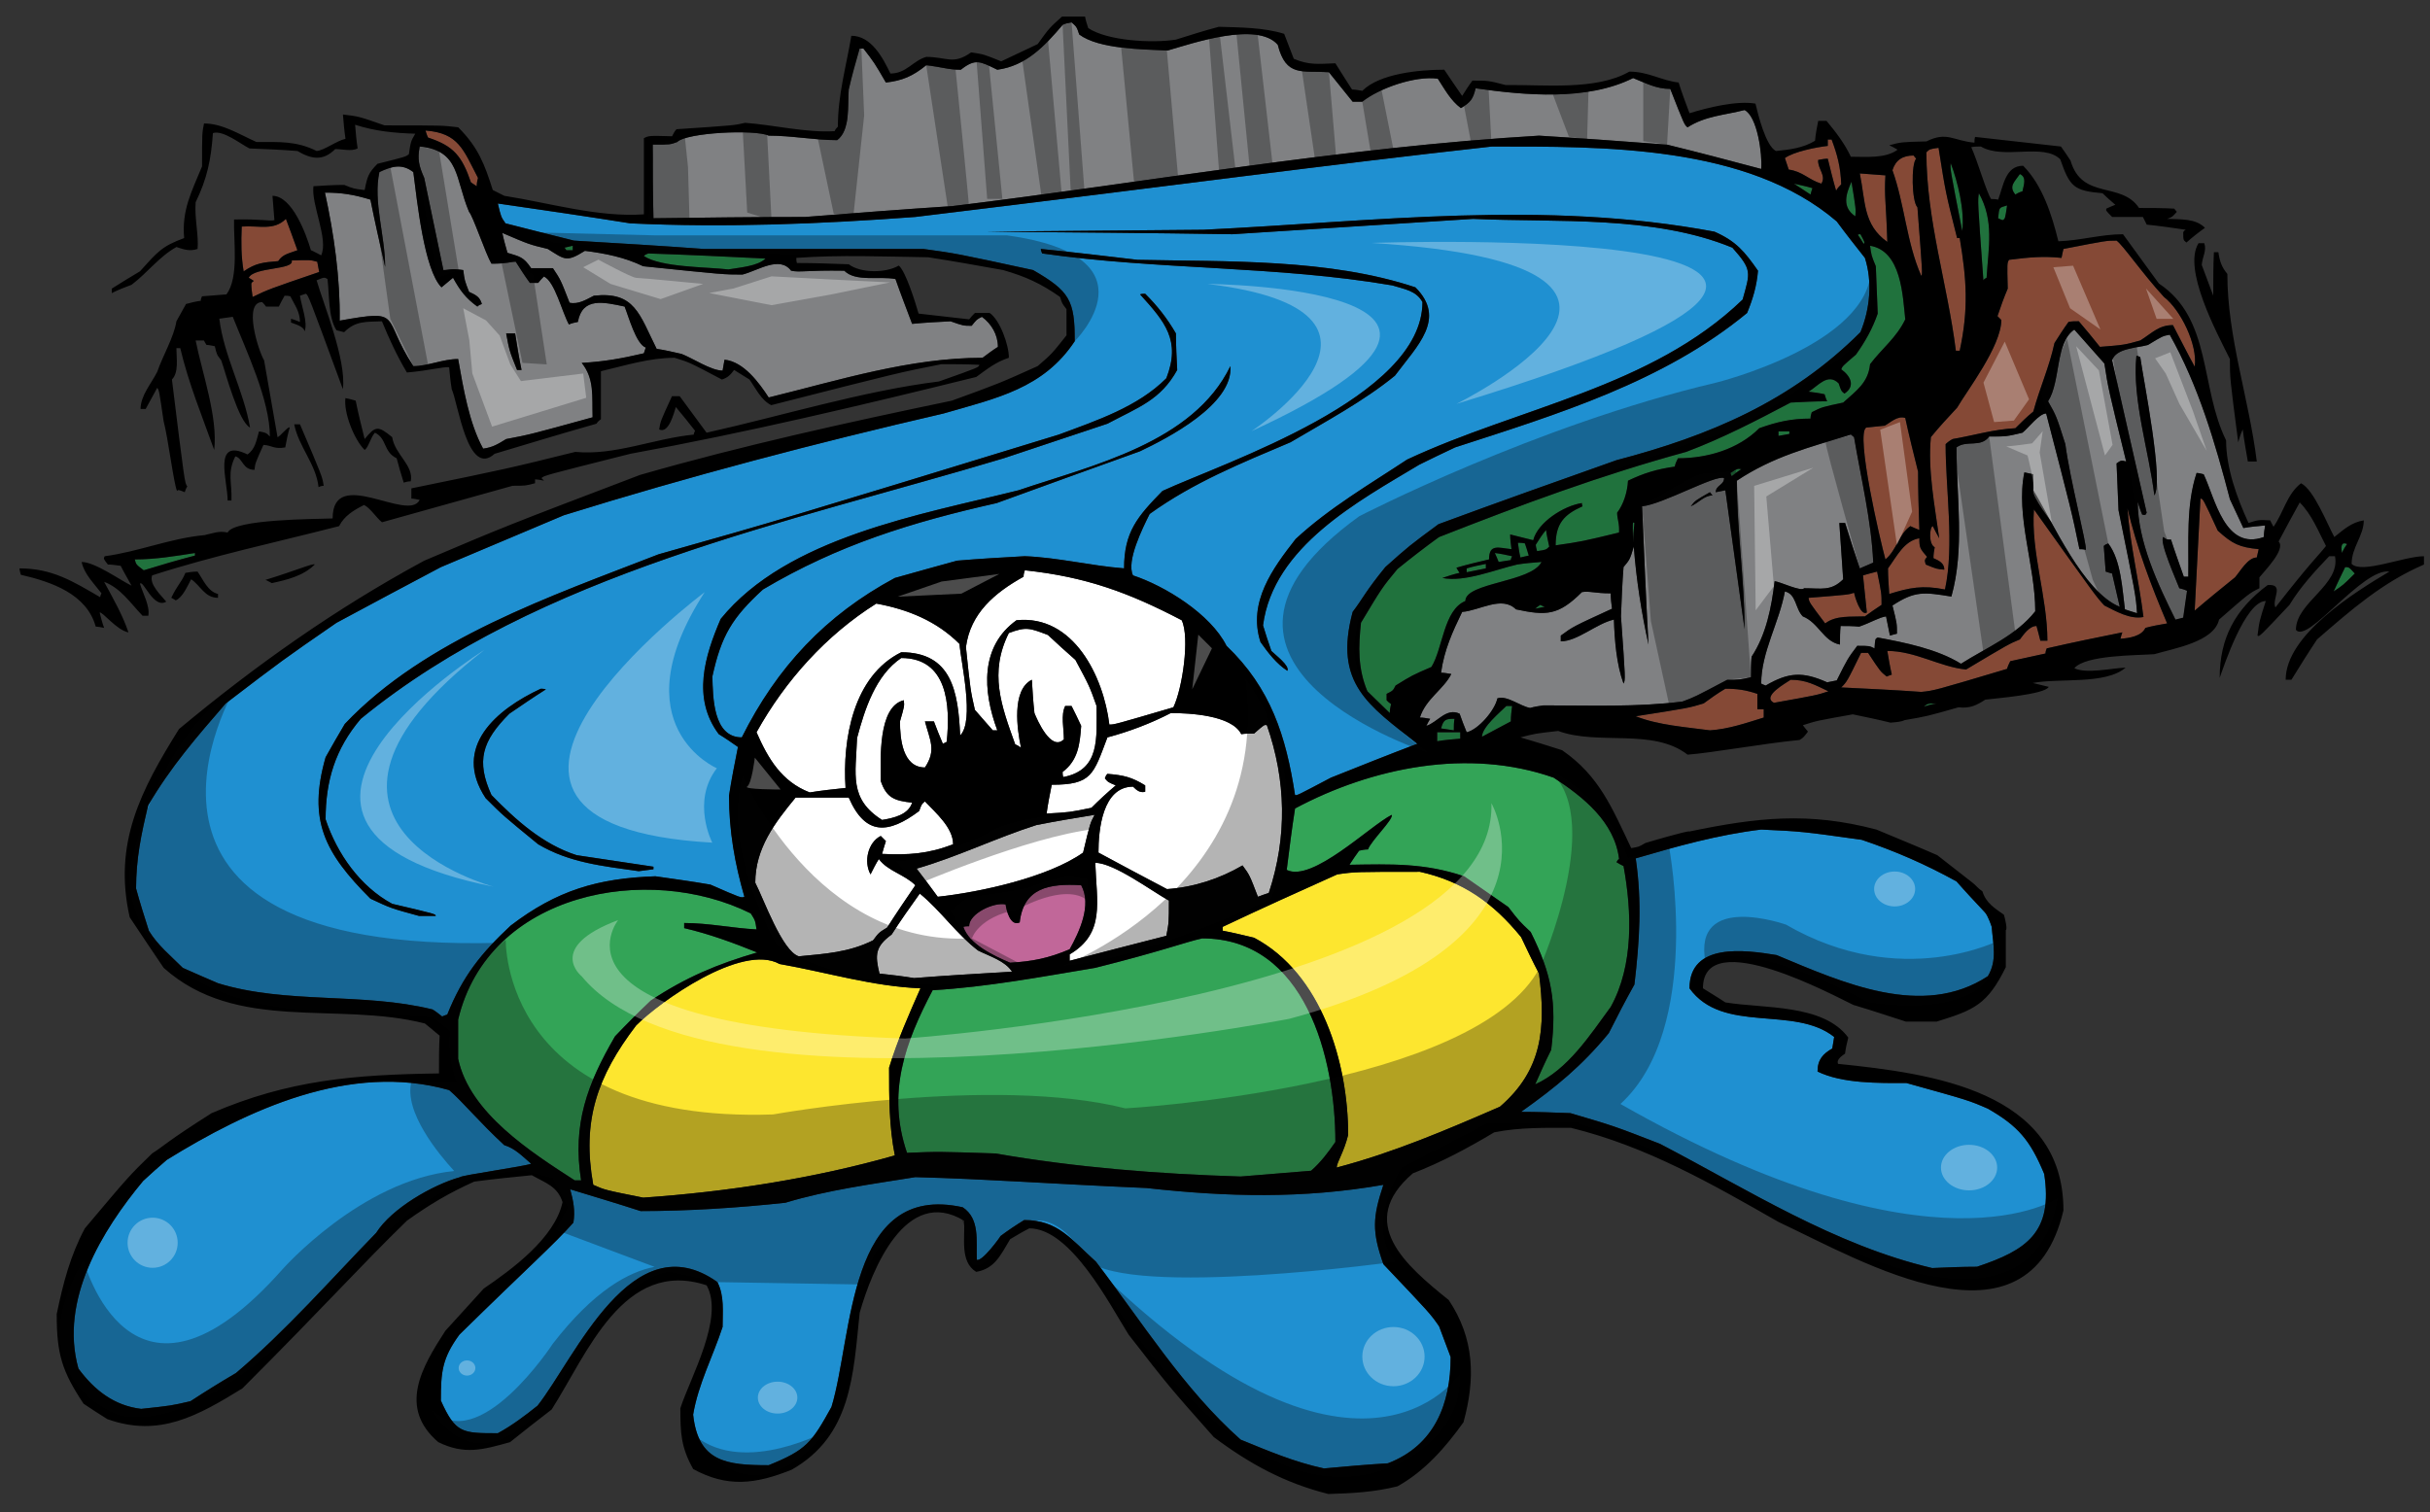
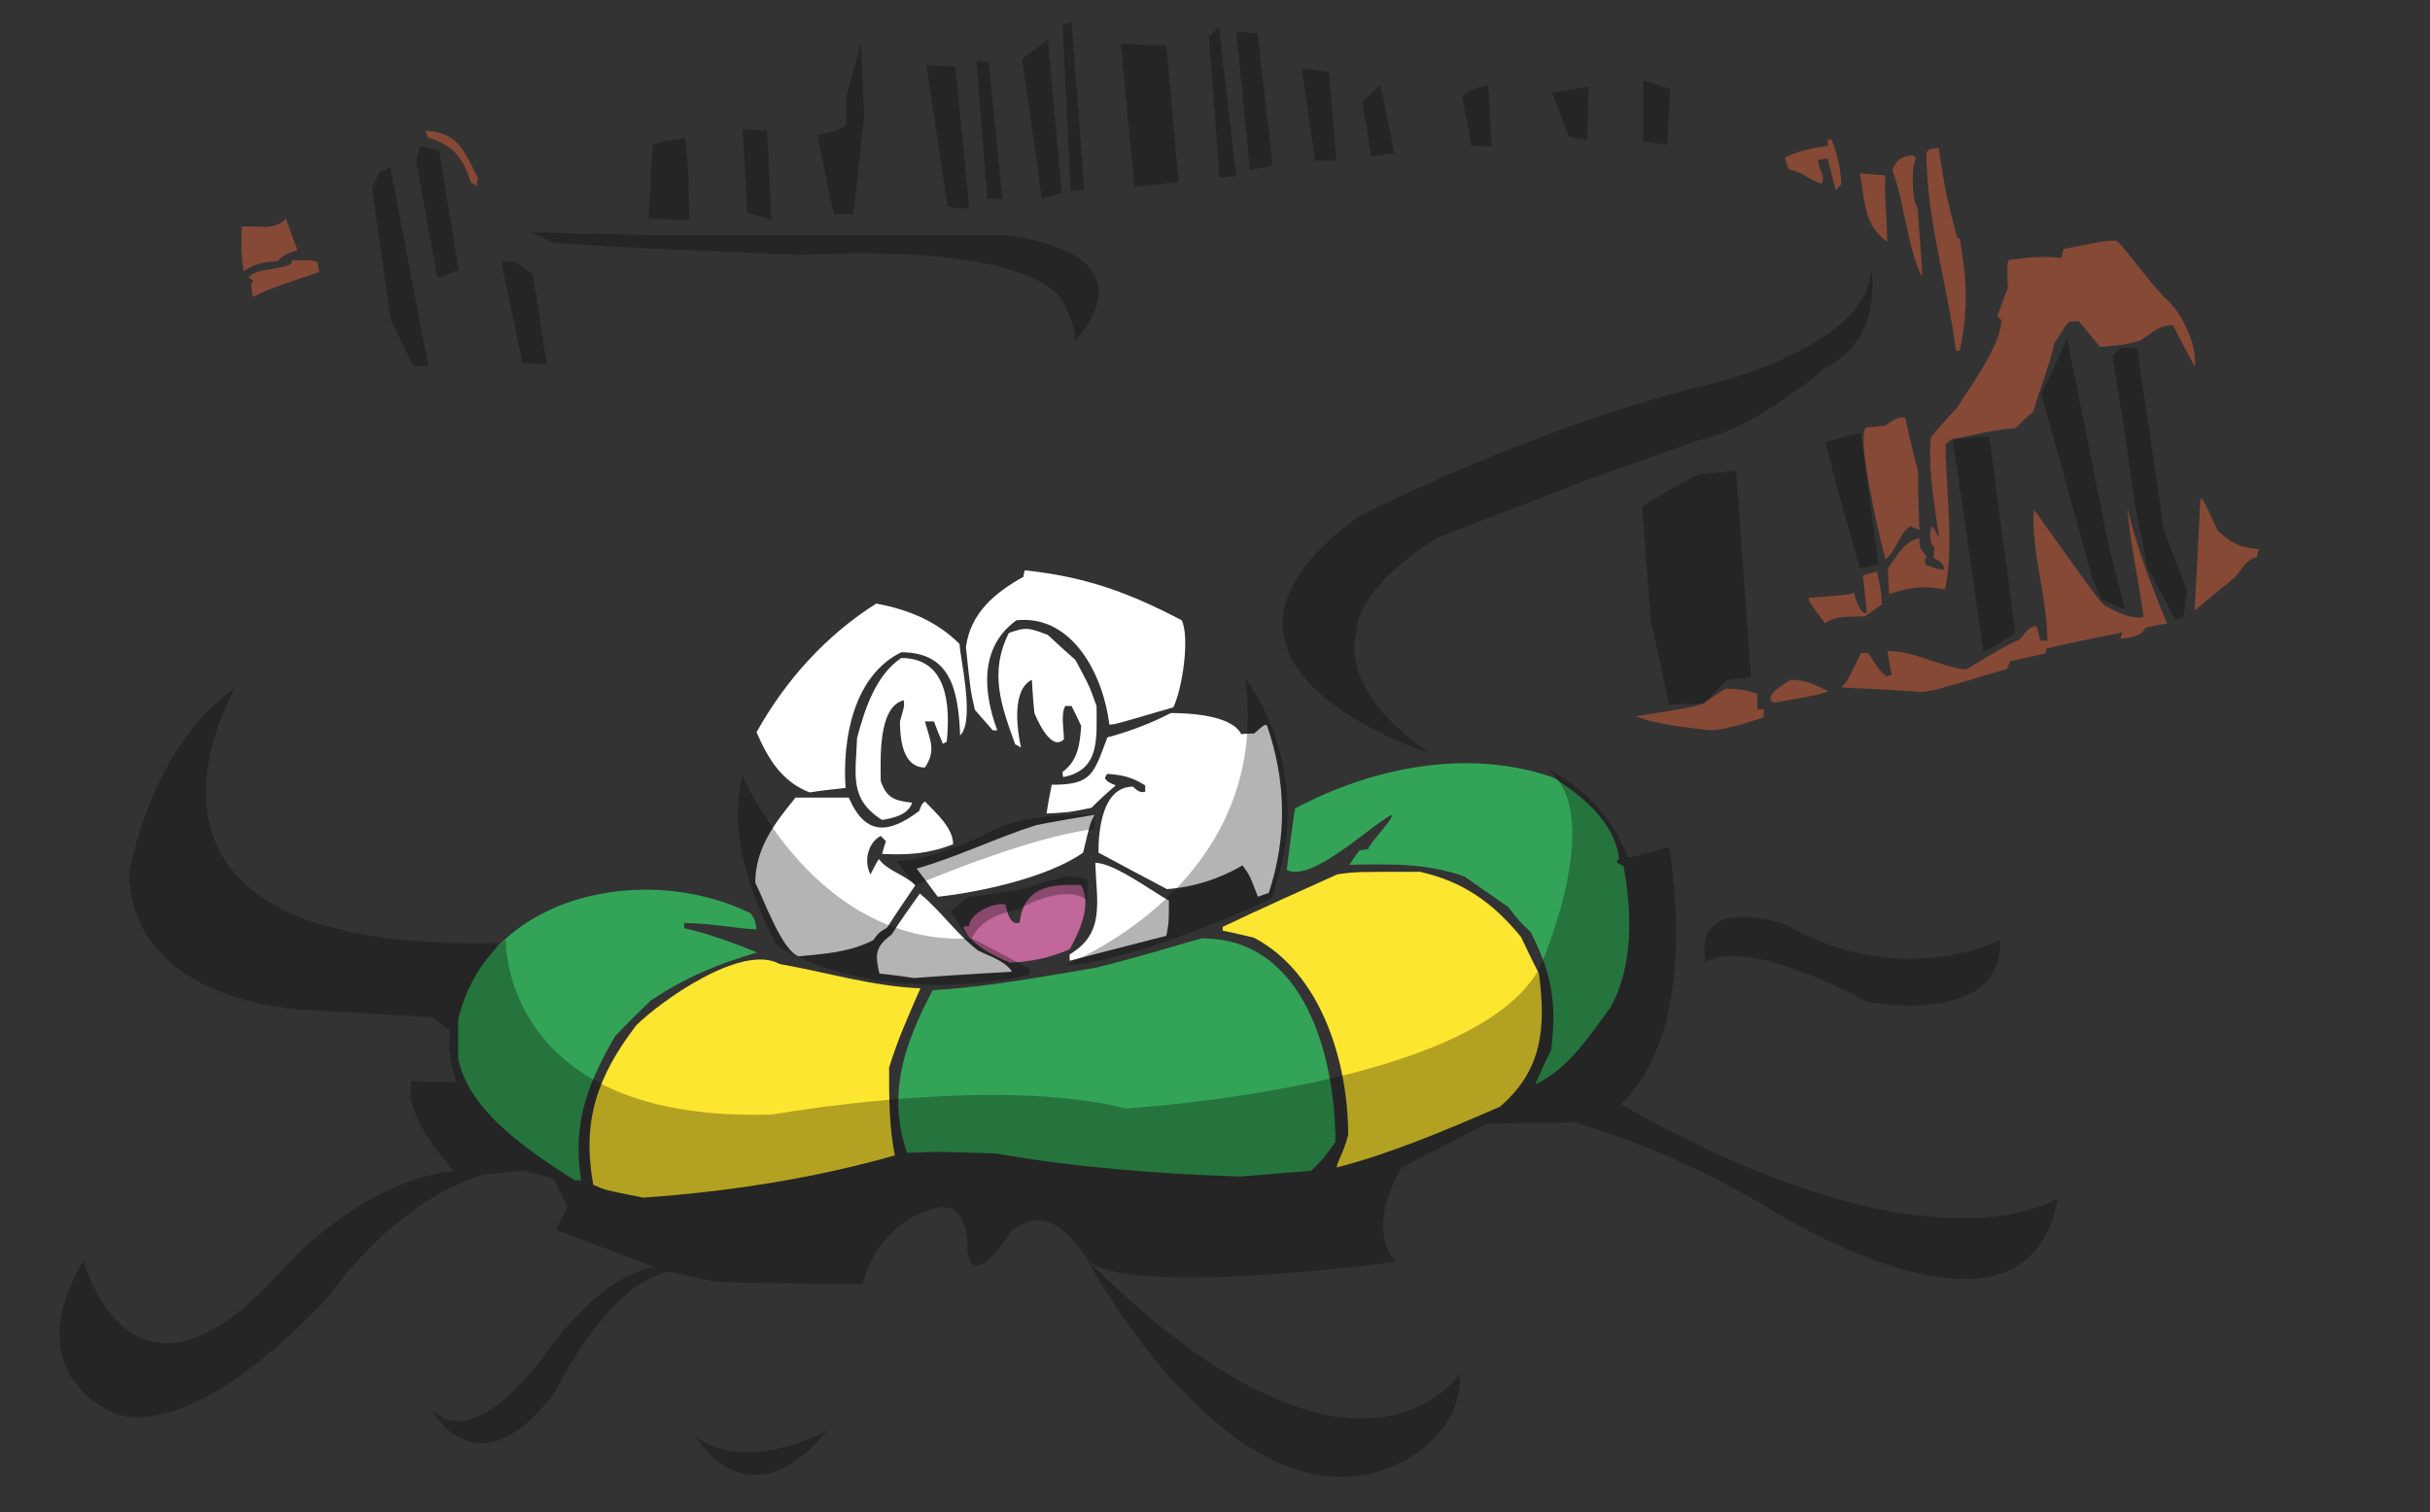
<svg xmlns="http://www.w3.org/2000/svg" version="1.1" id="layer_1" x="0px" y="0px" width="200px" height="124.5px" viewBox="0 0 200 124.5" style="enable-background:new 0 0 200 124.5;" xml:space="preserve">
  <rect x="0" y="0" width="200" height="124.5" fill="#333333" stroke="none" />
  <path id="color7" style="fill:#FDE62F;" d="M75.757,81.365c-0.949,2.161-1.896,4.271-2.581,6.535c0,2.478,0,4.849,0.474,7.222  c-6.64,1.896-13.807,3.002-20.711,3.477c-3.163-0.632-3.163-0.632-4.111-1.054c-0.949-5.27,0.318-8.905,3.53-13.122  c1.95-1.95,8.696-6.799,11.805-5.059C68.063,80.049,71.805,81.207,75.757,81.365z M126.666,80.153  c-0.525-1.001-1.001-2.002-1.474-3.005c-2.319-2.844-4.798-4.584-8.329-5.375c-5.322,0-5.322,0-6.799,0.212  c-3.161,1.421-6.323,2.846-9.433,4.321v0.317c0.845,0.156,1.688,0.368,2.584,0.578c5.585,2.951,7.746,10.33,7.746,16.231  c-0.367,1.477-0.897,2.161-0.949,2.689c4.64-1.213,9.066-3.108,13.439-5.008C126.931,88.11,127.248,84.686,126.666,80.153z" />
  <path id="color6" style="fill:#33A457;" d="M47.299,97.177c-3.583-2.319-8.642-5.534-9.592-10.013v-3.216  c2.478-10.488,15.6-12.966,24.084-8.749c0.37,0.581,0.37,0.581,0.474,1.318c-2.002-0.107-3.952-0.528-5.954-0.528v0.421  c2.056,0.476,4.058,1.214,6.008,2.004c-3.267,0.95-5.902,2.056-8.748,3.953c-1.002,0.95-2.002,1.95-2.952,2.951  c-2.266,3.899-3.531,7.22-2.792,11.858H47.299z M81.924,94.962c6.692,1.161,13.386,1.686,20.184,1.899  c1.898-0.161,3.849-0.317,5.798-0.476c0.791-0.685,1.422-1.528,2.002-2.371c0-6.905-2.478-16.759-10.961-16.759  c-1.424,0.314-3.321,1.052-8.801,2.425c-4.427,0.737-8.907,1.58-13.386,1.844c-2.267,4.322-3.795,8.432-2.109,13.386  C77.232,94.806,77.232,94.806,81.924,94.962z M106.589,66.559c-0.266,1.684-0.476,3.371-0.686,5.059  c2.107,1.053,6.852-3.637,8.641-4.533c0.16,0.369-1.686,2.108-1.95,2.846c-0.261,0-0.524,0.052-0.735,0.105  c-0.263,0.369-0.527,0.738-0.792,1.159c3.427-0.053,6.166-0.159,9.435,0.948c1.212,0.844,2.425,1.687,3.637,2.53  c0.896,1.159,0.896,1.159,1.844,2.056c1.738,3.479,2.161,5.797,1.688,9.698c-0.474,0.947-0.897,1.896-1.318,2.845  c2.688-1.213,4.478-4.006,6.219-6.377c1.896-3.427,1.738-7.852,1.053-11.594c-0.21-0.106-0.421-0.212-0.578-0.318  c0.054-0.104,0.104-0.209,0.211-0.262c-0.369-3.057-2.951-5.113-5.377-6.694C120.869,61.55,112.912,63.185,106.589,66.559z" />
-   <path id="color5" style="fill:#1F90D1;" d="M113.86,104.08c3.848,4.057,3.848,4.057,4.583,5.111c0.32,0.844,0.635,1.687,0.951,2.53  c0,3.848-1.318,7.272-5.166,8.749c-1.79,0.104-3.53,0.264-5.268,0.421c-2.426-0.527-4.533-1.423-6.852-2.371  c-4.69-4.164-8.117-9.696-11.91-14.652c-2.056-1.845-3.11-3.425-5.903-3.425c-0.685,0.421-1.317,0.844-1.951,1.317  c0,0.054-1.527,2.161-1.95,1.952c-0.052-1.583,0.265-3.376-1.159-4.322c-9.538-2.109-9.01,10.593-10.803,16.441  c-1.633,2.952-2.056,3.532-5.165,4.795c-3.479,0-5.796-0.263-6.219-4.163c0.423-2.528,1.633-4.796,2.425-7.22  c0-1.265,0.158-2.53-0.422-3.688c-7.009-5.007-11.7,6.219-14.81,10.171c-1.053,0.845-2.107,1.635-3.267,2.267  c-2.951,0-3.478,0-4.689-2.688c0-2.371,0.105-3.479,1.527-5.429c5.691-5.587,7.798-7.432,9.381-9.222  c0.157-0.95,0-1.792-0.265-2.742c1.898,0.58,3.848,1.161,5.798,1.792c3.952,0,7.958-0.262,11.911-0.685  c3.477-1.054,7.114-1.528,10.698-2.108c6.06,0.158,10.593,0.528,19.024,0.896c6.64,0.737,12.858,0.897,19.5-0.263  C112.965,100.234,112.912,101.393,113.86,104.08z M36.97,89.746c-8.169-2.319-16.601,1.634-23.242,5.743  c-0.685,0.58-1.317,1.158-1.95,1.739c-3.373,4.059-6.904,9.801-5.323,15.442c1.317,1.79,2.952,3.056,5.165,3.319  c2.477-0.264,2.477-0.264,4.058-0.632c1.212-0.792,2.478-1.58,3.742-2.318c4.111-3.479,7.799-7.694,11.541-11.542  c1.265-2.002,4.638-3.953,6.905-4.586c0.104-0.157,5.376-0.896,5.851-1.105c-0.686-0.579-1.317-1.264-2.214-1.53  C39.446,92.381,38.077,90.693,36.97,89.746z M163.35,75.095c-0.792-0.843-1.583-1.688-2.321-2.53  c-2.583-1.423-5.008-2.476-7.8-3.425c-4.902-0.687-4.902-0.687-8.273-0.845c-3.533,0.423-6.904,1.371-10.329,2.373  c0.525,3.584,0.315,6.799-0.106,10.382c-0.736,1.317-1.423,2.635-2.109,4.006c-2.213,2.687-4.322,4.427-7.221,6.481  c1.318,0,2.688,0.053,4.06,0.105c3.582,1.055,3.582,1.055,7.378,2.53c7.273,3.794,14.332,8.326,22.397,10.224  c1.213-0.053,2.424-0.107,3.689-0.107c4.11-1.369,6.271-2.846,5.532-7.642c-1.157-2.793-2.16-3.95-4.635-5.372  c-1.581-0.686-1.581-0.686-6.696-2.11c-2.317,0-5.268,0.053-7.325-0.948c0-1.003,0.476-1.475,1.214-1.897  c0.053-0.316,0.105-0.633,0.155-0.95c-3.317-2.635-9.169-0.208-11.907-4.004c0-3.795,4.584-3.162,7.166-2.738  c5.43,2.266,12.017,5.27,17.393,1.737c0.788-1.316,0.421-2.636,0.314-4.058C163.927,76.307,163.637,75.338,163.35,75.095z   M36.391,83.685c-0.265-0.213-0.528-0.421-0.792-0.581c-5.744-1.422-12.014-0.419-17.654-2.158c-1.001-0.423-1.95-0.846-2.899-1.265  c-1-1.003-2.055-1.846-2.793-3.057c-0.368-1.16-0.738-2.319-1.053-3.479c0-2.424,0.42-4.48,1.001-6.852  c1.845-3.161,4.006-5.638,6.376-8.379c4.69-3.583,4.69-3.583,9.118-6.641c2.846-1.528,5.692-3.056,8.591-4.584  c3.373-1.422,6.744-2.846,10.118-4.27c10.329-3.214,20.765-5.954,31.252-8.378c4.374-1.265,8.221-2.057,10.804-5.956  c0-3.373-0.422-4.11-3.427-5.85c-6.323-1.369-6.323-1.369-9.012-1.739H57.945c-3.585-0.264-7.168-0.476-10.699-0.686  c-1.898-0.474-3.794-0.949-5.638-1.423c-0.369-0.527-0.369-0.527-0.633-1.634c3.637,0.527,7.273,1.054,10.91,1.634  c7.798,0.368,15.652,0.053,23.452-0.527c23.03-2.792,33.202-4.215,47.431-5.797c9.118,0,21.027-0.157,28.405,6.165  c0.737,1.002,1.529,2.003,2.319,3.004c0.631,1.951,0.421,4.218-0.368,6.113c-5.691,5.691-12.438,8.537-20.08,10.541  c-4.903,1.738-9.803,3.477-14.65,5.269c-2.424,1.792-2.424,1.792-4.374,3.532c-1.635,2.004-1.846,2.584-2.688,3.688  c-1.582,5.901,1.317,7.694,5.322,10.857c-2.37,0.896-4.742,1.844-7.114,2.792c-2.794,1.477-2.794,1.477-2.951,1.425  c-0.738-4.849-2.002-8.803-5.64-12.281c-1.316-2.635-5.112-4.953-7.693-5.797c-0.58-1.16,0.79-3.899,1.369-5.059  c3.586-2.581,7.485-4.163,11.594-5.903c2.846-1.685,6.009-3.373,8.591-5.48c1.845-2.477,4.271-4.691,1.686-7.274  c-7.113-2.372-15.44-2.106-22.871-2.265c-2.688-0.316-5.323-0.632-7.958-0.896c0,0.104,0.054,0.211,0.107,0.37  c9.537,1.369,19.288,1,28.827,2.633c1.001,0.316,1.949,0.423,2.477,1.369c0,7.853-16.231,13.176-21.397,15.549  c-2.055,2.107-3.162,3.372-3.162,6.376c-2.741-0.211-5.429-0.896-8.169-1.001c-1.898,0.105-3.743,0.211-5.587,0.368  c-1.739,0.475-3.425,0.95-5.112,1.423c-5.691,3.058-9.696,7.327-12.595,13.124c-2.371,0-2.371-3.32-2.423-5.007  c0.737-3.373,1.633-4.849,4.163-7.168C69.013,44.844,75.02,43,82.03,41.418c3.899-1.423,7.852-2.845,11.804-4.268  c2.214-1.055,7.694-3.848,7.432-7.009c-3.057,6.324-11.384,8.168-17.444,10.224c-8.011,2.001-19.025,3.848-24.506,10.591  c-1.317,3.059-2.371,6.535-0.159,9.486c0.526,0.318,1.056,0.685,1.581,1.055c-0.263,1.317-0.525,2.636-0.737,4.006  c0,2.899,0.474,5.586,1.265,8.326c-0.263,0.106-0.263,0.106-2.793-1.001c-1.529-0.264-3.057-0.474-4.532-0.686  c-4.744,0.159-8.117,1.159-11.911,4.06c-2.424,2.266-3.953,4.162-5.218,7.324C36.653,83.579,36.495,83.632,36.391,83.685z   M101.424,19.284c6.587-0.422,13.175-0.843,19.815-1.265c6.957,0.316,14.81-0.316,21.344,2.372c1.634,1.844,1.474,2.002,0.844,4.269  c-7.539,7.271-18.395,8.853-27.618,13.175c-3.108,2.056-6.374,3.954-9.168,6.535c-1.897,2.424-3.953,5.218-2.898,8.485  c0.633,0.897,1.317,1.792,2.215,2.371c0.211-0.42-1.004-1.317-1.318-1.633c-0.264-0.737-0.475-1.423-0.686-2.108  c0.844-6.483,7.854-10.225,12.859-13.228c0.948-0.475,1.951-0.951,2.949-1.423c8.435-2.74,17.13-5.375,24.033-11.067  c0.474-1.16,0.791-2.214,0.896-3.479c-1.105-1.58-1.792-2.424-3.583-3.214c-14.018-2.635-27.931-0.844-42.056-0.157  c-5.955,0.052-11.911,0.105-17.865,0.157C87.933,19.127,94.677,19.178,101.424,19.284z M53.782,71.354  c-2.109-0.318-4.217-0.633-6.325-0.949c-2.792-0.896-5.007-2.899-7.008-4.953c-1.266-2.794-0.792-4.428,1.475-6.694  c1.001-0.686,2.003-1.37,3.004-2.003c-0.158-0.052-0.316-0.052-0.422-0.052c-3.637,1.688-7.326,4.795-4.533,9.012  c1.424,1.422,1.424,1.422,4.322,3.794c2.583,1.527,5.322,1.793,8.275,2.214c0.369-0.053,0.79-0.104,1.212-0.158V71.354z   M35.862,75.41c0-0.159,0-0.159-3.583-1.001c-2.635-1.423-4.532-4.111-5.48-6.956c0-3.162,0.79-5.798,2.897-8.275  C44.452,47.11,64.901,43.053,82.609,37.729c2.846-0.948,5.692-1.898,8.537-2.846c2.583-1.371,4.374-1.95,5.744-4.426  c-0.052-1.002-0.105-2.003-0.105-3.004c-0.737-1.266-1.527-2.266-2.53-3.268c-0.158,0-0.315,0-0.421,0.053  c2.056,2.267,3.373,3.795,2.16,6.904c-2.371,2.371-5.743,3.478-8.853,4.638c-22.873,7.009-22.873,7.009-32.938,9.854  c-8.802,3.427-19.183,6.957-25.824,13.966c-0.526,0.896-1.055,1.791-1.58,2.741c-1.476,5.163-0.107,7.852,3.69,11.646  c1.686,0.789,1.686,0.789,4.004,1.422H35.862z" />
  <path id="color4" style="fill:#C16799;" d="M88.037,78.152c-1.739,0.736-3.057,1-4.901,1.105c-1.371-0.58-3.373-1.528-3.848-2.951  c0.158-0.052,0.317-0.052,0.475-0.052c0-1.056,2.056-2.003,3.004-1.793c0.053,0.421,0.37,1.845,1.161,1.478  c0.315-2.848,2.424-3.217,5.059-3.06C89.882,74.514,88.828,76.729,88.037,78.152z" />
-   <path id="color3" style="fill:#808183;" d="M142.161,55.964c1.001,0,1.001,0,1.951-0.211c0-0.58,0-1.16,0.051-1.685  c1.212-1.844,1.636-4.061,1.898-6.22c0.475,0.054,2.212,0.897,2.424,0.579c1.422,0,2.213,0.265,3.217-0.737  c-0.108-1.581-0.212-3.108-0.317-4.637h0.474c0.368,1.212,0.791,2.476,1.213,3.741c0.367-0.159,0.737-0.317,1.105-0.475  c-0.158-3.478-1.001-6.903-1.58-10.329c-0.105-0.106-0.21-0.158-0.265-0.21c-3.426,1.054-6.378,1.791-9.382,3.794  c0,4.058,0.635,8.168,0.635,12.227c-0.529-3.848-1.056-7.642-1.581-11.437c-0.267,0.053-0.526,0.105-0.791,0.158  c0-0.579,0.686-0.579,0.686-1.159c-0.686-0.316-5.059,2.161-6.747,2.319c0.16,3.794,0.316,7.59,0.526,11.381  c-0.578-2.634-1.001-5.322-1.211-8.063c-0.316,1.055-0.316,1.055-0.844,1.688c-0.106,1.318-0.157,2.688-0.211,4.058  c0.372,5.218,0.372,5.218,0.211,5.532c-0.579-1.579-0.737-3.583-0.791-5.269c-1.422,0.315-3.003,1.792-4.373,1.792v-0.473  c1.003-0.738,1.003-0.738,4.218-2.213c-0.056-0.422-0.108-0.842-0.108-1.265c-1.317,0-1.74-0.211-2.37-0.104  c-1.949,1.949-2.95,1.949-5.429,1.421c-1.159-1.159-3.004,0.107-4.428,0.211c-0.789,1.633-1.475,3.111-1.738,5.008  c0.264,0,0.528,0.052,0.844,0.105c-0.634,1.264-2.109,2.055-2.584,3.584c0.265,0,0.528,0.052,0.845,0.104  c-0.104,0.157-0.211,0.37-0.316,0.58c0.896-0.263,1.635-1.528,2.741-1.002c0.156,0.475,0.368,1.002,0.58,1.529  c0.947-0.212,2.318-1.791,2.528-2.794c0.791-0.262,1.844,0.634,2.688,0.792c0.368-0.105,0.736-0.158,1.106-0.212  c3.792,0,7.641,0.159,11.437-0.315C139.474,57.387,139.474,57.387,142.161,55.964z M140.737,40.523  c0.056,0.052,0.105,0.159,0.209,0.264c-0.683,0-1.157,0.632-1.788,0.896C139.525,41.208,139.525,41.208,140.737,40.523z   M152.861,53.17c-0.792,1.055-0.792,1.055-1.688,2.847c-0.264,0.052-0.527,0.105-0.79,0.157c-2.003-0.896-3.16-0.842-5.06,0.264  c-0.159-0.054-0.264-0.107-0.369-0.16c0-2.58,1.477-5.005,1.95-7.586c0.949,0.209,0.845,1.422,1.476,2.054  c1.318,0.527,1.688,2.055,3.058,2.319c0-0.527,0-1.055,0.052-1.529c0.475,0,1.003,0,1.528,0.053c1.055-0.37,1.579-0.738,2.212-0.844  c0.106,0.527,0.213,1.055,0.32,1.582c0.155-0.052,0.367-0.104,0.578-0.159c0-0.843,0-0.843-0.37-2.318  c1.845-1.212,2.583-1.105,4.85-0.737c1.107-3.952,0.421-8.169,0.421-12.28c0.843-0.632,2.001,0.053,2.689-0.896  c1.423,0,1.423,0,2.74-0.315c0.473-0.369,1.371-1.581,1.95-1.581c2.106,8.116,2.106,8.116,2.738,11.171c0.16,0,0.317,0,0.529,0.054  c0.104-0.37-1.319-5.85-1.688-8.698c-0.736-2.318-0.736-2.318-1.423-3.53c1.055-1.636,0.58-4.849,2.162-5.903  c0.791,0.896,1.634,1.846,2.476,2.793c0.316,2.055,0.316,2.055,1.792,8.065c-0.419-0.105-0.419-0.105-0.791,0.158  c0.053,1.266,0.107,2.53,0.161,3.846c1.42,7.01,1.42,7.01,1.526,8.487c-0.37-0.107-0.684-0.211-1-0.318  c-0.213-1.634-0.315-4.058-1.372-5.427c-0.158,0.053-0.263,0.106-0.368,0.21c0.052,0.686,0.105,1.371,0.158,2.108  c0.158,0.053,0.317,0.106,0.526,0.159c0.212,0.896,0.421,1.792,0.633,2.741c-3.004-1.211-5.534-7.009-7.116-9.592v-1.318  c-0.261-0.052-0.525-0.106-0.736-0.159c-0.737,3.584,0.896,7.643,0.896,11.437c-1.582,2.002-3.953,2.951-6.113,4.321  c-1.951-1.212-4.586-1.739-6.853-2.161c-0.211,0.106-0.211,0.106-0.262,0.896C153.859,53.17,153.859,53.17,152.861,53.17z   M176.786,28.4c-0.95,0.264-2.635,0.264-2.952,1.267c0.948,4.163,1.897,8.327,2.847,12.543c-0.105,0.209-0.105,0.209-0.369,0.156  c-0.158-0.369-0.266-0.737-0.367-1.054c0,3.269,1.686,6.851,3.107,9.697c0.209-0.053,0.421-0.106,0.633-0.158  c0.105-0.737,0.21-1.475,0.316-2.213c-0.212-0.106-0.421-0.158-0.634-0.211c-0.21-0.579-1.684-3.846-1.317-4.215  c0.265,0.21,0.265,0.21,0.633,0.21c0.318,1.001,0.685,2.002,1.053,3.057h0.371c0.052-2.794-0.212-5.85,0.683-8.539  c0.161,0,0.371,0.054,0.581,0.106c0.95,2.003,1.739,6.324,4.954,5.166c0-0.318,0.054-0.633,0.105-0.95  c-0.632,0.054-1.213,0.107-1.79,0.211c-0.367-0.791-0.741-1.581-1.108-2.372c-1.211-4.637-2.581-9.329-4.952-13.545  C177.998,27.663,177.998,27.663,176.786,28.4z M177.313,40.786c-0.422-3.531-1.846-7.904-1.478-11.489  c0.108,0,0.21,0.053,0.317,0.105C176.417,31.299,178.102,39.626,177.313,40.786z M51.409,25.239  c-1.738-0.371-3.478-0.789-3.847,1.265c-0.264,0.053-0.527,0.104-0.737,0.212c-0.58-1.055-1.159-3.531-2.056-3.953  c-0.158,0.157-0.316,0.316-0.475,0.526H43.61c-0.422-0.579-0.79-1.16-1.16-1.738c-0.526,0-0.631,0.158-2.001,0.158  c-0.474-0.791-1.529-3.952-1.845-4.268c-1.159-2.742-0.738-5.061-4.059-5.377c-0.211,1.054-0.051,1.633,0.37,2.582  c0.527,2.531,1.054,5.061,1.58,7.589c0.475,0,0.58-0.158,1.635,0c0.105,0.843,0.105,0.843,0.474,1.792  c0.579,0.265,0.895,0.423,1.055,1.001c-0.16,0.053-0.265,0.106-0.37,0.211c-0.949-0.686-1.423-1.317-2.003-2.372  c-0.316,0.266-0.632,0.527-0.949,0.79c-1.422-1.422-2.003-7.06-2.318-9.485c-0.949-0.739-1.792-0.476-2.793,0  c-0.527,2.424,0.474,5.216,0.474,7.799c-0.423-1.844-0.844-3.69-1.212-5.534c-1.371-0.421-2.371-0.579-3.743-0.579  c0.739,3.372,1.265,7.061,1.213,10.539c5.321-0.947,3.372-0.37,6.061,3.744c1.212,0,2.425-0.583,3.689-0.583  c0.422,2.372,0.896,5.271,2.056,7.378c0.79-0.104,1.211-0.369,1.897-0.79c1.949-0.368,1.949-0.368,7.114-1.791  c-0.053-1.74,0.158-3.162-0.896-4.479c1.845-0.104,3.321-0.369,5.113-0.79c0.053-0.159,0.105-0.318,0.158-0.474  C52.359,28.348,51.727,26.028,51.409,25.239z M42.556,30.457c-0.633-1.582-0.633-1.582-0.896-3.004h0.737  c0.158,1.001,0.317,2.002,0.527,3.004H42.556z M65.112,22.287c0.738,0.159,1.264-0.052,4.374,0c0.948,0.949,2.899,0.422,4.214,0.686  c0.423,1.212,0.897,2.425,1.371,3.69c1.054-0.106,2.109-0.159,3.163-0.212c1.052,0.37,1.052,0.37,1.737,0.37  c0.421-0.528,0.421-0.528,0.844-0.738c0.79,0.581,1.317,1.475,1.317,2.476c-0.422,0.263-0.844,0.58-1.265,0.896  c-6.007,0-11.804,1.844-17.601,3.268c-0.791-1.212-2.056-2.95-3.636-3.11c-0.053,0.263-0.105,0.58-0.158,0.897  c-0.95,0-2.425-1.003-3.374-1.372c-0.685-0.157-1.37-0.317-2.055-0.421c-1.422-2.845-1.792-4.742-5.165-4.373  c-0.632,0.315-1.264,0.736-2.002,0.578c-0.737-1.898-0.737-1.898-1.371-2.845h-1.791c-0.634-0.95-0.95-0.95-1.95-1.265  c-0.16-0.581-0.317-1.106-0.422-1.635c2.213,0.95,2.213,0.95,3.742,1.318c1.422,0.896,1.528,1.106,3.056,0.156  c1.686,0.213,3.268,0.528,4.796,1.268c6.64,0.685,6.64,0.685,8.168,0.685C62.371,22.287,64.163,21.023,65.112,22.287z   M53.782,17.967c-0.054-2.057-0.054-4.058-0.054-6.06c1.424,0,1.424,0,2.004-0.212c0.79-0.789,6.429-1.053,7.535-0.527  c1.951,0,3.742,0.37,5.639,0.37c1.107-0.844,0.844-2.848,0.949-4.165c0.264-1.16,0.58-2.267,0.896-3.372h0.317  c0.896,1.159,0.896,1.159,1.845,2.794c1.37-0.158,2.213-0.528,3.32-1.422c1.369,0.156,1.792,0.368,2.846,0.368  c1.211-0.95,1.582-0.686,3.003,0c2.371-0.317,3.9-1.95,5.375-3.69c0.211-0.105,0.475-0.156,0.737-0.209  c0.422,0.369,0.422,0.369,0.632,1c1.635,1.213,5.218,1.213,7.273,1.318c2.002-0.58,7.378-2.424,9.066-0.474  c0.684,2.686,2.002,2.106,4.213,2.264c0.634,0.792,1.269,1.582,1.952,2.425h0.792c1.368-1.106,4.371-2.161,6.217-1.896  c0.58,0.894,1.055,1.791,1.899,2.423c0.79-0.474,0.999-0.738,1.212-1.632c4.058,0.579,9.168,1.054,12.964-0.843  c1.054,0.421,1.898,0.894,3.056,0.894c1.161,2.952,1.161,2.952,1.424,3.162c1.477-0.948,3.057-1.001,4.691-1.423  c1.053,0.528,1.475,3.637,1.37,4.85c-2.582-0.686-5.166-1.371-7.748-2.002c-3.531-0.265-7.063-0.528-10.541-0.739  c-16.178,0.949-32.252,3.848-48.273,5.797c-4.057,0.265-8.116,0.58-12.122,0.896C62.108,17.861,57.945,17.914,53.782,17.967z" />
-   <path id="color2" style="fill:#20723D;" d="M118.287,61.023c0.633-0.106,1.266-0.158,1.899-0.21v-0.528h-1.899V61.023z   M123.977,58.125c-0.525,0.526-2.002,1.738-2.002,2.53c0.792-0.423,1.582-0.845,2.373-1.265c0-0.422,0.052-0.844,0.104-1.265  H123.977z M118.604,59.97c0.315,0.053,0.685,0.104,1.052,0.158c0-0.317,0-0.632,0.054-0.949  C118.973,59.178,118.814,59.231,118.604,59.97z M154.389,21.92c0.052,1.264,0.105,2.58,0.156,3.899  c-0.422,1.212-1.001,2.266-1.79,3.373c-1.108,0.949-1.108,0.949-1.212,1.212c0.736,0.525,1.212,1.369,0.263,2.001  c-0.263-0.21-0.263-0.21-0.475-0.841c-0.896-0.897-1.688,0.209-2.476,0.683c0.42,0.052,0.843,0.105,1.317,0.211  c0.05,0.158,0.105,0.37,0.21,0.579c-1.001,0-2.004,0.053-3.004,0.105c-2.795,1.476-5.641,2.952-8.592,4.059  c-6.955,1.898-13.649,4.374-20.344,7.01c-1.158,0.841-2.317,1.738-3.424,2.634c-1.265,1.529-1.265,1.529-3.004,4.426  c-0.21,2.003-0.263,3.741,0.528,5.64c0.577,0.578,1.211,1.158,1.843,1.791c0-0.263,0.053-0.526,0.105-0.737  c-0.158-0.106-0.264-0.211-0.367-0.315v-0.528c0.526-0.264,0.526-0.264,0.739-0.685c1.368-0.844,1.368-0.844,2.949-1.528  c0.948-1.528,1.001-4.692,2.793-5.429c0-1.528,5.429-1.528,6.271-3.216c-0.686,0.054-1.369,0.107-2.001,0.211  c-1.845,0.423-4.322,1.477-6.165,1.108c0.472-0.16,0.945-0.317,1.42-0.422c-0.104-0.159-0.209-0.316-0.261-0.422  c0.893-0.264,1.789-0.475,2.687-0.685c0-1.317,0.79-0.948,1.846-0.843c-0.055-0.421-0.108-0.843-0.108-1.21  c0.635,0.158,1.266,0.315,1.897,0.473c0.371-1.475,2.53-2.845,4.007-3.058c0,0.053,0,0.159,0.053,0.266  c-1.529,0.684-2.213,1.422-2.213,3.214c2.16-0.315,2.16-0.315,5.216-1.054c0.054-0.738-0.156-1.108-0.156-1.632  c0.526-0.686,0.842-1.687,0.895-2.636c1.319-0.633,2.37-0.948,3.847-1.16c0.052-0.264,0.159-0.474,0.265-0.686  c2.423,0,4.953-0.738,6.693-2.476c1.476-0.527,2.636-0.79,4.217-0.79c0-0.213,0.051-0.37,0.103-0.528  c0.844-0.423,0.844-0.423,2.586-0.792c1.105-1.001,2.055-1.632,2.213-3.162c0.999-1.317,2.157-2.16,2.896-3.689  c-0.21-1.949-0.316-5.64-2.896-6.06C154.019,21.023,154.019,21.023,154.389,21.92z M159.394,57.914c-0.737,0-0.737,0-1.054,0.265  C158.657,58.071,159.025,57.966,159.394,57.914z M126.771,49.797c-0.158,0.105-0.315,0.211-0.421,0.317  c0.263-0.053,0.526-0.105,0.792-0.158C126.982,49.902,126.877,49.851,126.771,49.797z M192.067,48.692  c0.792-0.528,0.792-0.528,1.742-1.477c-0.477-0.527-0.477-0.527-0.791-0.527C192.702,47.32,192.385,48.006,192.067,48.692z   M122.293,46.794v-0.369c-0.527,0.106-1.056,0.21-1.58,0.369v0.317C121.237,47.004,121.766,46.899,122.293,46.794z M11.831,46.952  c1.37-0.421,2.794-0.843,4.216-1.212v-0.212c-1.686,0.264-3.269,0.527-4.953,0.527C11.199,46.477,11.199,46.477,11.831,46.952z   M123.347,46.266c0.316-0.053,0.632-0.105,1.002-0.157c0-0.105,0.054-0.211,0.104-0.316c-0.475-0.105-0.947-0.211-1.422-0.264  C123.135,45.74,123.241,46.003,123.347,46.266z M125.138,45.898c0.212-0.052,0.423-0.105,0.687-0.157  c-0.104-0.369-0.213-0.687-0.316-1.001c-0.21-0.053-0.423-0.053-0.579-0.053C124.981,45.054,125.032,45.477,125.138,45.898z   M193.176,44.792c-0.58-0.263-0.473,0.421-0.42,0.737C192.859,45.267,193.019,45.001,193.176,44.792z M126.403,44.844  c0,0.157,0.053,0.317,0.105,0.527c0.738-0.104,0.738-0.104,1.001-0.37c-0.104-0.473-0.209-0.946-0.263-1.369  C126.931,44.002,126.667,44.423,126.403,44.844z M134.414,44.686c0-0.579,0.052-1.106,0.105-1.633  C134.36,42.948,134.36,42.948,134.414,44.686z M142.424,38.941c0,0.054,0.054,0.16,0.105,0.264c0.266-0.21,0.526-0.421,0.792-0.579  C143.004,38.573,143.004,38.573,142.424,38.941z M146.377,35.516v0.368c0.266-0.052,0.58-0.104,0.896-0.157v-0.21H146.377z   M163.504,22.866c0.16-2.528,0.633-4.689-0.631-6.956c-0.105,0.634-0.105,0.634,0.369,7.168  C163.294,22.973,163.4,22.92,163.504,22.866z M53.36,20.866c-0.159,0.052-0.264,0.104-0.369,0.211  c1.422,0.948,5.164,0.895,6.956,1.105c0.896-0.157,2.424-0.262,3.057-0.896C59.789,21.128,56.575,20.971,53.36,20.866z   M47.141,20.232c-0.264,0.053-0.475,0.105-0.685,0.159c0.053,0.053,0.106,0.105,0.158,0.209h0.527V20.232z M153.124,19.284  c-0.107,0-0.16,0-0.212,0.053c0.158,0.211,0.316,0.474,0.474,0.737C153.492,19.969,153.492,19.969,153.124,19.284z M160.554,13.433  c-0.053,0.476-0.053,0.476,0.948,5.587C161.714,17.334,161.133,14.962,160.554,13.433z M165.192,16.913  c-0.686,0.209-0.633,0.106-0.738,1.054c0.105,0.052,0.21,0.104,0.368,0.158C165.032,18.019,165.032,18.019,165.192,16.913z   M152.702,17.808c0.053-0.579,0.053-0.579-0.316-2.846C151.909,16.017,151.596,17.07,152.702,17.808z M149.171,15.49  c-0.528-0.159-1.055-0.264-1.528-0.369c0.421,0.265,0.895,0.579,1.371,0.896C149.064,15.806,149.116,15.648,149.171,15.49z   M166.457,15.753c0.106-0.527,0.368-1.16-0.211-1.423c-0.423,0.632-0.95,1.001-0.369,1.686  C166.035,15.91,166.246,15.806,166.457,15.753z" />
  <path id="color1" style="fill:#854936;" d="M144.639,58.389h0.525v0.684c-1.527,0.474-2.896,0.949-4.427,1.054  c-1.95-0.265-4.27-0.422-6.111-1.16c4.371-0.685,4.371-0.685,5.586-1.054c0.581-0.422,1.16-0.843,1.792-1.212  c1,0,1.687,0.105,2.635,0.422V58.389z M146.008,57.861c3.531-0.632,3.531-0.632,4.479-0.948c-1.105-0.529-1.844-0.949-3.108-0.949  C147.01,56.227,144.955,57.334,146.008,57.861z M176.417,50.798c-1.107,0.211-2.266-0.473-3.216-0.948  c-0.684-0.737-0.684-0.737-5.797-7.906c-0.263,3.479,1.107,7.221,1.107,10.805h-0.579c-0.107-0.422-0.211-0.844-0.317-1.213  c-0.579,0-1.052,0.687-1.369,1.107c-0.896,0.37-0.896,0.37-4.428,2.476c-2.161-0.21-4.163-1.528-6.482-1.528  c0.107,0.633,0.21,1.264,0.369,1.949c-0.159,0.053-0.314,0.105-0.421,0.159c-0.526-0.421-0.526-0.421-1.53-1.949h-0.578  c-1.159,2.371-1.159,2.371-1.633,2.845c2.159,0.105,4.374,0.21,6.586,0.368c1.055-0.104,1.055-0.104,7.062-1.897  c0.054-0.211,0.159-0.421,0.264-0.632c0.949-0.21,1.896-0.421,2.899-0.633c0-0.157,0.054-0.314,0.104-0.421  c2.057-0.474,4.113-0.896,6.221-1.319c-0.056,0.161-0.105,0.317-0.158,0.528c0.738-0.053,1.739-0.211,2.055-0.896  c0.579-0.159,1.158-0.264,1.79-0.37c-1.316-3.109-2.476-6.165-3.266-9.486C175.31,44.844,176.049,47.795,176.417,50.798z   M152.596,48.797c-0.422,0.158-0.422,0.158-3.74,0.421c0.051,0.369,0.051,0.369,1.367,2.107c0.896-0.685,2.109-0.527,3.27-0.58  c0.423-0.316,0.896-0.632,1.369-0.949c0-0.948,0-0.948-0.368-2.74c-0.421,0.105-0.791,0.21-1.16,0.315  c0.105,1.003,0.211,2.004,0.317,3.058C153.123,50.746,152.648,49.061,152.596,48.797z M181.107,41.05  c-0.157,3.057-0.318,6.113-0.475,9.222c1.107-0.948,2.213-1.845,3.319-2.74c0.421-0.476,1.055-1.635,1.792-1.635  c0.054-0.263,0.105-0.474,0.158-0.685c-1.58-0.159-2.159-0.42-3.372-1.528C181.317,41.05,181.317,41.05,181.107,41.05z   M158.921,35.989c-0.263,2.69,0.314,5.641,0.685,8.327c-0.209-0.368-0.37-0.684-0.527-0.999c-0.264,0.053-0.369,1.475,0.157,1.737  c-0.052,0.265-0.105,0.58-0.105,0.897c0.475,0.21,0.896,0.422,0.896,0.949c-0.631-0.053-0.631-0.053-1.528-0.423  c-0.107-0.368-0.107-0.368,0.107-0.631c-0.581-0.685-0.635-0.738-0.635-1.53c-1.262,0.212-1.843,1.477-2.58,2.478  c0,0.686,0.053,1.37,0.103,2.108c1.686-0.526,2.742-0.738,4.587-0.37c0.79-3.688,0.052-8.169,0.052-11.963  c0.157-0.158,0.369-0.315,0.582-0.421c1.789-0.316,3.318-0.79,5.163-0.895c0.475-0.474,0.949-0.949,1.474-1.371  c0.53-1.951,1.319-3.69,1.741-5.639c0.368-0.581,0.738-1.16,1.158-1.74c0.265-0.053,0.526-0.053,0.844-0.053  c0.581,0.685,1.161,1.371,1.739,2.108c2.003-0.159,2.003-0.159,3.32-0.526c1.001-0.632,1.529-1.265,2.689-1.265  c0.579,1.108,1.159,2.268,1.791,3.425c0.263-1.792-1.16-4.688-2.53-5.743c-1.792-1.951-3.372-4.268-3.901-4.639  c-0.842,0-0.842,0-4.371,0.686c-0.056,0.211-0.107,0.474-0.16,0.737c-1.527-0.158-2.634-0.052-4.32,0.159  c-0.159,0.263-0.159,0.263-0.105,2.371c-0.316,0.737-0.58,1.476-0.844,2.265c0.106,0.107,0.21,0.211,0.315,0.317  c0,2.161-2.847,5.85-3.637,7.22C160.343,34.356,159.605,35.148,158.921,35.989z M157.233,43.317c0.21,0.104,0.475,0.209,0.738,0.315  c-0.053-1.635-0.105-3.214-0.105-4.797c-0.368-1.476-0.738-2.951-1.056-4.425c-0.632-0.212-1.211,0.369-1.685,0.632  c-0.527,0.053-1.054,0.106-1.527,0.158c-0.896,0.527,1.157,9.328,1.58,10.856C156.128,45.267,156.285,43.948,157.233,43.317z   M161.293,28.875c0.736-3.423,0.576-5.85,0-9.274h-0.214c-0.947-3.742-0.947-3.742-1.527-7.432c-0.737,0.106-0.737,0.106-1.001,0.37  c0,5.586,1.738,10.855,2.426,16.336H161.293z M24.005,21.445c0.263,0.79-3.11,0.526-3.532,1.422  c0.106,0.053,0.264,0.157,0.421,0.265c-0.105,0.053-0.157,0.104-0.21,0.209c0,0.369,0.053,0.738,0.106,1.108  c1.317-0.633,1.317-0.633,5.48-2.056c-0.052-0.316-0.103-0.58-0.158-0.842C25.533,21.392,25.533,21.392,24.005,21.445z   M157.813,17.07c-0.474-0.474-0.526-3.584-0.105-4.005c-0.105-0.105-0.158-0.21-0.211-0.263c-0.896,0-1.477,0.368-1.74,1.212  c1.002,2.793,1.159,5.955,2.372,8.696C158.235,22.552,158.235,22.552,157.813,17.07z M24.478,20.6  c-0.315-0.894-0.631-1.738-0.947-2.581c-1.002,1.002-2.214,0.528-3.637,0.633c-0.053,1.317-0.053,2.424,0.158,3.688  c1.002-0.684,1.58-0.737,2.845-0.842C23.267,20.918,23.795,20.866,24.478,20.6z M155.336,19.916c-0.105-3.372-0.263-3.74-0.157-5.48  c-0.738-0.053-1.422-0.105-2.107-0.157C153.544,16.597,153.333,18.494,155.336,19.916z M149.907,15.121  c0.423-0.686-0.316-1.211-0.264-1.951c0.264-0.052,0.529-0.104,0.792-0.104c0.21,0.844,0.422,1.738,0.686,2.634  c0.104-0.21,0.264-0.369,0.421-0.526c-0.052-1.423-0.317-2.424-0.791-3.688h-0.316v0.526c-0.949,0.105-2.794,0.474-3.531,1.002  c0.105,0.315,0.21,0.633,0.316,0.948C148.379,14.118,148.855,14.803,149.907,15.121z M38.762,15.016  c0.157,0.104,0.316,0.21,0.474,0.316c0-0.263,0.053-0.475,0.105-0.685c-1.211-2.319-1.581-3.689-4.321-3.9  c0.053,0.159,0.106,0.369,0.211,0.58C37.338,12.011,38.023,12.854,38.762,15.016z" />
  <path id="fill" style="fill:#FFFFFF;" d="M83.294,79.996c-2.688,0.158-5.376,0.314-8.063,0.526c-0.95-0.158-1.898-0.264-2.847-0.368  c-0.369-1.527-0.369-2.214,1.001-3.215c0.739-1.159,1.527-2.267,2.318-3.373c1.739,1.423,3.004,3.319,4.796,4.69  C81.449,78.731,82.714,79.098,83.294,79.996z M88.037,78.573v0.524c2.635-0.684,5.27-1.369,7.958-2.054  c0.211-1.104,0.211-1.104,0.211-2.899c-1.422-0.788-4.532-3.109-6.059-3.109C90.251,74.252,90.989,76.833,88.037,78.573z   M65.745,78.731c2.161-0.211,4.11-0.317,6.113-1.317c0.474-0.634,0.474-0.634,1.16-1.054c0.738-1.161,1.528-2.32,2.32-3.48  c-0.897-0.895-2.268-1.158-3.006-2.159c-0.263,0.421-0.474,0.843-0.684,1.265c-0.581-1.054-0.211-2.637,0.842-3.163  c0.107,0.107,0.264,0.264,0.423,0.423c-0.106,0.315-0.211,0.685-0.316,1.053c2.16,0.106,3.794,0,5.848-0.79  c0-1.369-1.421-2.581-2.318-3.53c-0.264,0.211-0.264,0.211-0.475,0.79c-2.529,1.896-4.426,2.055-5.797-1.107h-4.373  c-1.688,2.057-3.32,4.163-3.32,7.01C62.846,73.988,64.374,78.308,65.745,78.731z M103.531,73.829  c0.264-0.104,0.58-0.211,0.896-0.315c1.53-4.638,1.423-9.274-0.157-13.809c-0.211-0.053-0.211-0.053-1.055,0.687  c-0.369,0-0.738,0-1.053,0.051c-0.792-1.58-4.323-1.738-5.798-1.738c-1.633,0.844-3.425,1.528-5.218,2.003  c-1.159,3.055-1.264,3.899-4.583,3.899c-0.158,0.792-0.317,1.582-0.423,2.372c1.897-0.106,1.897-0.106,3.689-0.474  c0.632-0.634,1.317-1.267,2.003-1.845c-0.633-0.264-0.633-0.264-0.897-0.58c0.054-0.158,0.106-0.265,0.21-0.369  c1.318,0.104,2.003,0.264,3.11,0.949v0.524c-0.421,0.107-0.684-0.103-1.002-0.42c-2.528,0-2.845,3.585-2.845,5.429  c1.844,1.001,3.741,2.003,5.639,3.005c2.214-0.158,4.321-0.844,6.218-1.95C102.846,72.038,102.846,72.038,103.531,73.829z   M72.121,49.692c-4.111,2.584-7.483,6.325-9.855,10.593c0.947,2.162,2.056,4.059,4.375,4.954c0.948-0.157,1.949-0.263,2.952-0.369  c-0.265-4.004,0.632-9.222,4.584-11.171c4.163,0,4.691,3.266,4.849,6.849c1.21-1.213,0.053-6.06-0.054-7.534  C77.076,51.117,74.704,50.166,72.121,49.692z M96.574,58.231c0.738-1.529,1.37-5.745,0.685-7.167  c-4.426-2.318-7.957-3.584-12.912-4.112c-0.052,0.159-0.104,0.316-0.104,0.528c-2.372,1.317-4.375,3.004-4.743,5.796  c0.368,3.531,0.368,3.531,0.737,5.165c0.474,0.527,0.949,1.107,1.475,1.686h0.37c-1.213-3.267-1.423-6.904,1.581-9.064  c4.69-0.475,7.167,4.637,7.642,8.589C91.726,59.652,91.726,59.652,96.574,58.231z" />
  <path id="fill_1_" style="fill:#FFFFFF;" d="M85.296,67.927c1.581-0.316,3.163-0.579,4.796-0.843  c-0.369,0.686-0.369,0.686-0.948,3.109c-2.898,2.055-8.538,3.267-11.963,3.636c-0.581-0.789-1.159-1.581-1.74-2.318  C78.761,70.562,81.976,68.981,85.296,67.927z M76.864,59.39h-0.738c0.421,1.58,0.948,2.372,0,3.794  c-1.844,0-2.054-2.372-2.054-3.794c0.368-1.265,0.368-1.265,0.314-1.74c-2.161,0.528-1.898,4.954-1.898,6.641  c0.476,1.423,1.161,1.634,2.584,1.791c-0.316,1.002-1.529,1.266-2.476,1.423c-2.742-1.738-2.162-3.742-2.057-6.744  c0.632-2.371,1.528-5.167,3.636-6.588c3.795,0,4.06,3.847,3.742,6.903c-0.105,0.053-0.211,0.107-0.316,0.159  C77.339,60.602,77.075,59.97,76.864,59.39z M87.457,63.554c0,0.106,0,0.262,0.053,0.42c3.057-0.578,2.742-3.213,2.742-5.849  c-0.581-1.634-0.581-1.634-1.74-3.795c-0.789-0.685-1.528-1.369-2.266-2.054c-1.529-0.581-1.792-0.687-3.214-0.16  c-1.635,3.269-0.633,5.955,0.526,9.171c0.158,0.052,0.316,0.157,0.473,0.263c-0.315-1.476-0.79-4.744,0.896-5.586  c0.054,0.896,0.105,1.792,0.212,2.74c0.211,0.527,1.371,3.216,2.423,2.161c0-0.895-0.263-2.002,0.107-2.74h0.526  c0.263,0.526,0.527,1.053,0.791,1.633C88.879,61.287,88.723,62.604,87.457,63.554z" />
-   <path id="outline" d="M165.087,76.569v3.058c-1.529,3.108-2.635,3.53-5.69,4.479h-2.533c-1.473-0.475-2.898-0.949-4.321-1.371  c-1.263-0.579-12.383-6.692-12.383-1.37c0.578,0.369,1.212,0.738,1.843,1.16c3.162,0.525,8.065,0.105,10.119,2.897  c-0.105,0.424-0.211,0.846-0.265,1.319c-0.21,0.157-0.737,0.472-0.577,0.843c7.694,0.789,18.551,2.214,18.551,12.067  c-2.9,12.281-16.497,4.216-23.453,0.949c-5.534-3.161-10.855-6.219-17.077-7.747c-2.104,0-4.215-0.053-6.321,0.369  c-2.109,1.266-4.374,2.478-6.692,3.373c-4.744,4.059-0.582,7.589,2.949,10.433c2.11,3.164,2.214,6.432,1.213,10.067  c-1.477,2.057-3.163,4.005-5.429,5.271c-1.898,0.474-3.741,0.578-5.691,0.631c-3.583-0.896-6.482-2.476-9.433-4.688  c-3.69-4.164-3.69-4.164-7.009-8.434c-1.529-2.424-4.744-8.748-8.17-8.748c-0.527,0.264-1.053,0.58-1.58,0.895  c-0.791,1.318-1.267,2.426-2.793,2.688c-1.371-0.844-0.897-2.791-1.001-4.215c-4.797-2.898-7.589,4.057-8.591,7.589  c-0.527,5.163-0.685,10.118-5.586,12.909c-3.004,1.213-5.322,1.478-8.117-0.052c-1.001-1.79-1.054-2.95-1.054-5.007  c0.844-2.581,3.638-7.481,2.161-10.117c-6.85-2.267-9.855,5.692-12.754,10.224c-1.16,0.896-2.319,1.792-3.425,2.688  c-2.266,0.633-3.742,1.054-5.903,0c-3.319-2.846-1.369-6.165,0.581-9.169c1.055-1.16,2.108-2.319,3.162-3.479  c2.319-1.581,5.85-4.162,6.483-7.114c-0.421-1.316-1.424-1.583-2.53-2.214c-1.582,0.157-3.162,0.315-4.742,0.526  c-2.109,0.949-3.689,1.898-5.535,3.216c-3.899,3.793-6.692,6.956-13.543,13.808c-3.688,2.267-6.851,4.058-11.121,2.529  c-0.685-0.423-1.317-0.844-1.95-1.265c-1.791-2.688-2.213-4.111-2.213-7.379c0.526-2.529,1.106-4.794,2.318-7.062  c3.638-4.322,3.638-4.322,5.534-6.167c1.002-0.632,1.161-0.947,4.902-3.319c6.377-2.741,11.699-3.164,18.708-3.269  c0-1.051,0-2.105,0.054-3.108c-0.423-0.37-0.844-0.687-1.213-1.002c-7.22-1.845-15.495,0.792-21.501-4.583  c-0.949-1.424-1.898-2.795-2.794-4.163c-1.369-6.063,0.896-10.436,4.058-15.495c6.325-5.27,12.965-9.961,20.187-13.862  c6.69-2.844,6.69-2.844,17.759-7.06c8.433-2.426,17.075-4.322,25.664-6.114c3.9-1.422,3.9-1.422,7.064-2.845  c1.159-1.003,1.159-1.003,2.37-2.531v-2.159c-0.369-0.476-0.369-0.476-0.527-1.002c-1.58-1.108-2.846-1.687-4.69-2.214  c-2.056-0.37-4.11-0.737-6.166-1.054c-3.584-0.053-7.272-0.211-10.856,0.052c0,0.106,0,0.265,0.053,0.422  c1.424,0,2.846,0.053,4.268,0.104c0.95,0.739,3.058,0.739,4.112,0.106c0.579,0.474,1.371,3.057,1.633,3.954  c1.369,0.158,2.739,0.316,4.163,0.473c0.159-0.21,0.316-0.369,0.475-0.526h1.212c0.843,0.579,1.582,2.633,1.582,3.688  c-1.107,0.369-1.74,0.897-2.688,1.582c-9.381,2.319-18.921,4.585-28.459,6.323c-7.114,1.793-7.114,1.793-7.325,2.004  c0.052,0.053,0.104,0.106,0.211,0.211c-0.264-0.053-0.529-0.105-0.738-0.105v0.316c-0.79,0.209-0.79,0.209-1.846,0.209  c-3.583,1.002-7.165,2.002-10.75,3.004c-0.474-0.37-0.947-1.16-1.475-1.423c-0.844,0.421-1.634,0.896-2.056,1.741  c-5.112,1.316-10.329,2.423-15.389,4.056c-0.264,0.74,0.738,1.635,1.161,2.162c-1.056,0.632-1.898-1.844-2.162-1.475  c0.212,0.737,0.844,1.844,0.685,2.635h-0.474c-1.055-1.107-1.792-2.267-3.162-2.793c0.738,1.371,1.528,2.74,2.003,4.162  c-0.949-0.157-2.161-1.738-2.372-1.633c0.106,0.421,0.211,0.843,0.369,1.265C8.3,51.642,8.089,51.59,7.878,51.59  c-0.737-2.688-3.636-3.688-6.166-4.27c-0.053-0.21-0.104-0.369-0.104-0.526c2.687,0,4.374,1.054,6.638,2.372  c0-0.105,0.054-0.211,0.106-0.316c-0.632-0.843-1.423-1.582-1.634-2.584c1.106,0,3.216,1.53,4.11,1.951  c-0.316-0.579-0.632-1.106-0.894-1.634c-0.37-0.052-0.739-0.106-1.055-0.106c-0.37-0.473-0.37-0.473-0.263-0.684  c2.792-0.369,5.375-1.476,8.22-1.738c0.739-0.161,1.16-0.37,1.899-0.212c0.525-1.107,7.167-1.107,8.642-1.16  c0-4.373,6.218,0.37,7.167-1.528c-0.264-0.053-0.475-0.104-0.686-0.104v-0.845c7.958-1.632,7.958-1.632,13.493-3.003  c3.268,0.317,6.482-1.107,9.75-1.422c0-0.105,0.052-0.211,0.105-0.316c-0.527-0.685-1.054-1.317-1.58-1.952  c-0.158,0.477-0.58,2.215-1.372,1.846c0.106-0.685,0.106-0.685,1.054-2.741h0.633c0.737,1.002,1.476,2.003,2.213,3.005  c6.166-1.372,12.807-3.428,19.131-4.219c3.266-1.156,3.266-1.156,3.32-1.369c-1.054-0.053-2.108-0.053-3.111-0.053  c-3.477,0.686-3.477,0.686-14.018,3.374c-0.842-0.422-1.264-1.372-1.791-2.109c-0.421-0.262-0.843-0.527-1.265-0.789  c-0.315,0.422-0.527,0.631-1.001,0.789c-2.688-1.422-2.688-1.422-3.9-1.791c-2.056,0-4.057,0.633-6.061,1.106v3.953  c-0.158,0.105-0.263,0.211-0.368,0.369c-2.794,0.792-5.587,1.634-8.381,2.476c-2.213,2.004-3.002-4.162-3.53-5.321  c-0.106-0.635-0.158-1.212-0.211-1.791c-0.316-0.106-1.633,0.263-3.479,0.42c-0.842-1.423-1.423-2.689-2.055-4.217  c-1.317,0.055-2.16-0.052-3.109,0.896c-0.211-0.052-0.422-0.105-0.632-0.158c-0.686-1.053-0.58-2.951-0.738-4.216  c-0.265-0.157-0.265-0.157-0.897,0.106c0.528,1.844,2.478,6.588,2.161,8.959c-2.846-7.747-2.846-7.747-3.057-7.854  c-0.156,0.053-0.315,0.107-0.474,0.16c0.106,0.79,0.686,2.264,0.37,2.95c0-0.421-0.844-0.631-1.107-0.737V26.24  c0.211,0.053,0.474,0.159,0.737,0.266c0-0.845-0.421-1.371-0.79-2.109c-0.158-0.051-0.316-0.051-0.475-0.051  c-0.158,0.262-0.316,0.578-0.474,0.895h-1.055c-0.104-0.158-0.21-0.264-0.316-0.371c-1.58,0-0.316,4.006,0.159,4.798  c0.368,2.107,0.737,4.216,1.106,6.324c0.211-0.053,0.897-0.948,1.003-0.79c-0.159,0.527-0.264,1.054-0.369,1.634  c-0.95,0.157-1.055-0.159-1.793-0.211C21,38.151,21,38.151,20.948,38.679c-1,0-0.947-0.95-1.58-1.109  c-0.686,1.371-0.264,2.109-0.317,3.637h-0.315c0-1.633-1.267-5.217,1.632-3.794c0.632-0.422,0.739-1.16,0.95-1.897  c0.579,0.106,0.579,0.106,0.895,0.421c0-3.004-1.949-7.063-3.055-9.855c-0.369,0.053-0.739,0.105-1.107,0.157  c0.368,3.058,2.003,5.903,2.529,8.96c-0.949-0.474-2.002-4.481-2.372-5.533c-0.368-0.475-0.368-0.475-0.527-1.16  c-0.263-0.053-0.475-0.107-0.686-0.107c-0.105-0.156-0.158-0.262-0.209-0.368h-0.685c0.525,2.635,1.844,6.324,1.528,9.012  c-1.003-2.793-2.109-5.479-2.794-8.38h-0.316c0,0.844,0.211,2.003-0.369,2.582c1.054,8.54,1.054,8.54,1.265,8.802  c-0.106,0.157-0.158,0.317-0.211,0.475c-0.528-0.211-0.528-0.211-0.633-0.105c-0.263-0.527-0.738-4.374-1.106-5.745  c-0.369-2.53-0.369-2.53-0.527-2.741c-0.317,0.581-0.632,1.16-0.949,1.74h-0.421c0-1.107,0.895-2.107,1.371-3.057  c0.474-1.37,1.371-2.846,1.581-4.164c0.265-0.474,0.527-0.946,0.79-1.422c0.369-0.105,0.792-0.211,1.214-0.263  c0-0.159,0.052-0.265,0.104-0.369c0.633-0.051,1.318-0.104,2.003-0.159c1.053-1.37,0.58-4.426,0.632-6.166  c2.214-0.053,2.951,0.158,3.321,0.053c-0.053-0.685-0.106-1.371-0.158-2.002c1.633,0,2.792,3.214,3.162,4.477  c0.264,0.107,0.528,0.266,0.843,0.423c0.632-1.316-0.843-4.216-0.632-5.692c0.842-0.053,1.687-0.106,2.53-0.106  c0.79,0.317,0.79,0.317,1.685,0.422c0.211-1.107,0.318-1.422,1.054-2.161c2.32-0.58,2.32-0.58,2.583-0.79  c0.158-1.054,0.158-1.054,0.526-1.687c-1.738-0.053-3.32-0.21-4.952-0.737c0.052,0.632,0.104,1.265,0.21,1.949  c-0.528,0.263-1.213,0.053-1.845,0.053c-1.001,1.001-1.949,0.843-3.11,0.159c-1.317-0.107-2.635-0.159-3.952-0.212  c-0.737-0.368-2.161-1.528-3.004-1.265c-0.158,2.213-0.475,3.742-1.422,5.693c-0.107,1.264,0.263,2.739,0.158,3.847  c-0.633,0.211-1.106,0.052-1.74-0.159c-1.422,0.791-2.371,2.108-3.689,3.108c-0.579,0.211-1.106,0.423-1.633,0.685v-0.368  c0.739-0.474,1.528-0.948,2.319-1.423c1.476-1.632,1.792-2.055,3.638-2.739c-0.211-2.319,0.631-3.848,1.474-5.904  c0-2.74,0-2.74,0.16-3.531c1.527,0,2.897,0.896,4.322,1.528c1.844,0,3.267-0.103,4.952,0.739c0.632-0.053,1.635-0.843,2.372-1.002  c-0.105-0.686-0.158-1.371-0.211-2.003c1.317,0.159,1.317,0.159,3.427,0.896c4.744,0,4.744,0,6.061,0.158  c1.633,1.634,2.16,3.004,2.845,5.165c0.314,0.158,0.633,0.316,0.948,0.475c3.689,0.58,7.746,1.791,11.488,1.526v-6.27  c0.422-0.211,0.422-0.211,2.319-0.158c0.106-0.211,0.211-0.421,0.369-0.58c4.743-0.316,4.743-0.316,5.639-0.527  c2.267,0.158,5.112,0.842,7.377,0.686c0.054-0.159,0.159-0.265,0.263-0.369c0-2.634,0.687-4.954,1.108-7.483  c1.634,0,2.583,1.79,3.215,3.108c1.317,0,1.845-1.054,2.951-1.37c1.686,0,2.214,0.686,3.689-0.37  c1.054,0.158,1.054,0.158,2.477,0.738c1.001-0.474,2.002-0.948,3.005-1.422c0.948-1.317,0.948-1.317,2.001-2.266h1.897  c0.053,0.316,0.158,0.631,0.264,0.949c1.58,1.053,5.27,1.264,7.219,0.948c1.16-0.368,2.319-0.737,3.531-1.054  c1.791,0.054,3.69,0.054,5.376,0.579c0.265,0.687,0.526,1.371,0.79,2.056c1.265,0.529,2.003,0.423,3.425,0.369  c0.423,0.686,0.896,1.425,1.371,2.161c0.264,0,0.527,0.052,0.845,0.105c1.422-1.422,4.689-1.738,6.744-1.738  c0.474,0.686,0.949,1.423,1.475,2.161c0.265-0.423,0.527-0.843,0.844-1.264c1.317,0,1.317,0,2.741,0.369  c3.056-0.054,7.431,0.473,10.172-1.108c1.579,0,2.635,0.739,4.058,0.897c0.264,0.844,0.579,1.686,0.895,2.528  c1.529-0.473,3.898-1.053,5.429-0.791c0.212,0.897,0.843,3.479,1.686,3.902c1.161-0.107,2.268-0.265,3.216-0.843  c0.052-0.582,0.157-1.108,0.262-1.636h0.686c0.789,0.95,1.476,1.846,2.002,2.952c1.267,0,2.847,0.159,3.848-0.58  c-0.263-0.158-0.475-0.264-0.686-0.368c1.003-0.264,1.003-0.264,3.058-0.316c1.688-0.842,2.212-0.051,3.952,0.105  c0-0.156,0-0.315,0.054-0.474c2.32,0.264,4.688,0.528,7.062,0.79c0.265,0.371,0.527,0.739,0.792,1.16  c0.948,3.268,4.164,1.687,5.639,3.899c0.946,0,1.896,0,2.896,0.055c0.054,0.052,0.106,0.157,0.212,0.263  c-0.368,0.421-0.368,0.421-0.792,0.579c1.107,0.053,2.319-0.052,3.11,0.737c-0.526,0.37-1.054,0.792-1.526,1.213  c-0.265-0.21-0.265-0.21-0.265-0.843c0.053-0.105,0.105-0.158,0.21-0.21c-1.105-0.16-2.161-0.317-3.213-0.422  c-0.106-0.212-0.21-0.423-0.316-0.633h-2.531c-0.526-0.527-0.526-0.527-0.475-0.684c0.212-0.107,0.475-0.212,0.738-0.317  c-0.367-0.316-0.738-0.632-1.056-0.95c-2.369-0.21-2.686-0.525-3.477-2.792c-1.369-1.371-4.688,0.052-6.536-1.055  c-0.262,0-0.526,0-0.79,0.053c0.528,1.16,1.265,3.743,1.635,4.269c0.158,0,0.37,0,0.58,0.053c0.423-1.107,0.58-2.792,2.054-2.792  c1.582,1.58,2.372,4.057,2.901,6.217c1.79-0.052,3.53-0.579,5.321-0.579c0.949,1.316,1.951,2.688,2.952,4.058  c4.373,2.898,3.372,8.538,5.532,12.912c0,2.266,0.896,4.744,1.845,6.799c0.843-0.264,0.843-0.264,1.793-0.211  c0.054,0.158,0.157,0.315,0.264,0.528c0.842-1.213,1.106-2.688,2.265-3.584c1.056,0.526,2.162,3.371,2.741,4.427  c0.789-0.633,1.423-1.213,2.424-1.371c0,1.266-1.001,2.212-1.001,3.583c0.842,0.843,4.321-0.632,5.954-0.632v0.684  c-3.426,1.477-6.006,3.742-8.8,6.167c-0.736,1.108-1.423,2.212-2.109,3.32h-0.474c0-3.688,5.692-7.219,8.537-8.907  c-2.214-0.316-6.746,6.008-7.693,4.797c0-2.267,3.69-3.69,3.216-6.061h-0.477c-1.212,1.265-2.371,2.53-3.267,4.005  c-2.477,2.635-2.477,2.635-2.635,2.53c0.158-1.211,0.158-1.211,0.684-2.846c-1.688,0-3.477,5.429-3.795,6.325  c0-3.268,1.265-5.64,3.951-7.642c1.426-0.104,0.318,1.16,0.634,1.845c3.005-3.848,3.32-4.005,4.164-5.06  c-0.633-1.211-1.159-2.583-2.16-3.583c-0.58,1.054-1.16,2.108-1.74,3.216c0.632,0.631-1.211,2.476-1.58,2.951v0.895  c-0.846,0.422-0.846,0.422-3.32,2.582c-0.422,1.846-3.742,2.373-5.322,2.846c-1.372,0.105-5.69,0.053-6.588,1.159  c1.001,0.475,3.005,0,4.218-0.052c-1.636,1.422-5.483,0.844-7.644,1.265c0.422,0.105,0.843,0.211,1.317,0.318  c-0.315,0.631-4.373,0.946-5.219,1.053c-0.736,0.473-1.264,0.738-2.211,0.632c-2.582,0.737-2.582,0.737-4.429,1.054  c-0.335,0.164-0.761,0.164-1.158,0.21c-1.055-0.264-2.108-0.475-3.108-0.685c-2.953,0.524-2.953,0.524-4.113,0.895  c0.105,0.158,0.265,0.317,0.421,0.527c-0.293,0.381-0.358,0.496-0.684,0.685c-3.161,0.317-7.17,1.056-9.223,1.212  c-2.846-2.213-7.378-0.738-10.646-1.951c-1.897,0.213-1.897,0.213-3.11,0.529c1.106,0.315,2.268,0.684,3.427,1.054  c3.057,2.107,4.112,4.743,5.691,8.062c0.632-0.104,0.632-0.104,1.161-0.421c0,0,3.528-1.054,3.635-0.949  c5.585-1.158,9.804-1.633,15.389-0.156c1.632,0.685,3.319,1.369,5.006,2.107c0.949,0.736,1.898,1.477,2.899,2.266  c0.307,0.236,0.399,0.424,0.815,0.712c0.295,0.967,1.027,1.396,1.767,1.923C165,75.509,165.244,76.518,165.087,76.569z   M193.019,46.689c-0.316,0.632-0.634,1.318-0.951,2.004c0.792-0.528,0.792-0.528,1.742-1.477  C193.333,46.689,193.333,46.689,193.019,46.689z M192.756,45.528c0.104-0.262,0.263-0.527,0.42-0.737  C192.596,44.528,192.703,45.212,192.756,45.528z M20.053,22.34c1.002-0.684,1.58-0.737,2.845-0.842  c0.369-0.58,0.897-0.632,1.581-0.898c-0.315-0.894-0.631-1.738-0.947-2.581c-1.002,1.002-2.214,0.528-3.637,0.633  C19.842,19.969,19.842,21.076,20.053,22.34z M26.27,22.393c-0.052-0.316-0.103-0.58-0.158-0.842c-0.58-0.159-0.58-0.159-2.107-0.106  c0.263,0.79-3.11,0.526-3.532,1.422c0.106,0.053,0.264,0.157,0.421,0.265c-0.105,0.053-0.157,0.104-0.21,0.209  c0,0.369,0.053,0.738,0.106,1.108C22.108,23.816,22.108,23.816,26.27,22.393z M16.047,45.528c-1.686,0.264-3.269,0.527-4.953,0.527  c0.105,0.421,0.105,0.421,0.737,0.896c1.37-0.421,2.794-0.843,4.216-1.212V45.528z M106.589,66.559  c-0.266,1.684-0.476,3.371-0.686,5.059c2.107,1.053,6.852-3.637,8.641-4.533c0.16,0.369-1.686,2.108-1.95,2.846  c-0.261,0-0.524,0.052-0.735,0.105c-0.263,0.369-0.527,0.738-0.792,1.159c3.427-0.053,6.166-0.159,9.435,0.948  c1.212,0.844,2.425,1.687,3.637,2.53c0.896,1.159,0.896,1.159,1.844,2.056c1.738,3.479,2.161,5.797,1.688,9.698  c-0.474,0.947-0.897,1.896-1.318,2.845c2.688-1.213,4.478-4.006,6.219-6.377c1.896-3.427,1.738-7.852,1.053-11.594  c-0.21-0.106-0.421-0.212-0.578-0.318c0.054-0.104,0.104-0.209,0.211-0.262c-0.369-3.057-2.951-5.113-5.377-6.694  C120.869,61.55,112.912,63.185,106.589,66.559z M118.287,60.285v0.738c0.633-0.106,1.266-0.158,1.899-0.21v-0.528H118.287z   M119.656,60.127c0-0.317,0-0.632,0.054-0.949c-0.737,0-0.896,0.053-1.106,0.792C118.92,60.023,119.289,60.074,119.656,60.127z   M124.349,59.39c0-0.422,0.052-0.844,0.104-1.265h-0.476c-0.525,0.526-2.002,1.738-2.002,2.53  C122.768,60.232,123.558,59.81,124.349,59.39z M138.473,57.756c1.001-0.369,1.001-0.369,3.688-1.792c1.001,0,1.001,0,1.951-0.211  c0-0.58,0-1.16,0.051-1.685c1.212-1.844,1.636-4.061,1.898-6.22c0.475,0.054,2.212,0.897,2.424,0.579  c1.422,0,2.213,0.265,3.217-0.737c-0.108-1.581-0.212-3.108-0.317-4.637h0.474c0.368,1.212,0.791,2.476,1.213,3.741  c0.367-0.159,0.737-0.317,1.105-0.475c-0.158-3.478-1.001-6.903-1.58-10.329c-0.105-0.106-0.21-0.158-0.265-0.21  c-3.426,1.054-6.378,1.791-9.382,3.794c0,4.058,0.635,8.168,0.635,12.227c-0.529-3.848-1.056-7.642-1.581-11.437  c-0.267,0.053-0.526,0.105-0.791,0.158c0-0.579,0.686-0.579,0.686-1.159c-0.686-0.316-5.059,2.161-6.747,2.319  c0.16,3.794,0.316,7.59,0.526,11.381c-0.578-2.634-1.001-5.322-1.211-8.063c-0.316,1.055-0.316,1.055-0.844,1.688  c-0.106,1.318-0.157,2.688-0.211,4.058c0.372,5.218,0.372,5.218,0.211,5.532c-0.579-1.579-0.737-3.583-0.791-5.269  c-1.422,0.315-3.003,1.792-4.373,1.792v-0.473c1.003-0.738,1.003-0.738,4.218-2.213c-0.056-0.422-0.108-0.842-0.108-1.265  c-1.317,0-1.74-0.211-2.37-0.104c-1.949,1.949-2.95,1.949-5.429,1.421c-1.159-1.159-3.004,0.107-4.428,0.211  c-0.789,1.633-1.475,3.111-1.738,5.008c0.264,0,0.528,0.052,0.844,0.105c-0.634,1.264-2.109,2.055-2.584,3.584  c0.265,0,0.528,0.052,0.845,0.104c-0.104,0.157-0.211,0.37-0.316,0.58c0.896-0.263,1.635-1.528,2.741-1.002  c0.156,0.475,0.368,1.002,0.58,1.529c0.947-0.212,2.318-1.791,2.528-2.794c0.791-0.262,1.844,0.634,2.688,0.792  c0.368-0.105,0.736-0.158,1.106-0.212C130.828,58.071,134.677,58.231,138.473,57.756z M127.143,49.957  c-0.16-0.054-0.266-0.106-0.371-0.159c-0.158,0.105-0.315,0.211-0.421,0.317C126.613,50.062,126.877,50.009,127.143,49.957z   M127.51,45.001c-0.104-0.473-0.209-0.946-0.263-1.369c-0.316,0.37-0.58,0.791-0.844,1.212c0,0.157,0.053,0.317,0.105,0.527  C127.247,45.267,127.247,45.267,127.51,45.001z M134.414,44.686c0-0.579,0.052-1.106,0.105-1.633  C134.36,42.948,134.36,42.948,134.414,44.686z M142.529,39.205c0.266-0.21,0.526-0.421,0.792-0.579  c-0.317-0.053-0.317-0.053-0.897,0.315C142.424,38.995,142.477,39.101,142.529,39.205z M147.273,35.727v-0.21h-0.896v0.368  C146.643,35.832,146.957,35.78,147.273,35.727z M153.65,50.43c-0.527,0.316-1.002-1.369-1.055-1.633  c-0.422,0.158-0.422,0.158-3.74,0.421c0.051,0.369,0.051,0.369,1.367,2.107c0.896-0.685,2.109-0.527,3.27-0.58  c0.423-0.316,0.896-0.632,1.369-0.949c0-0.948,0-0.948-0.368-2.74c-0.421,0.105-0.791,0.21-1.16,0.315  C153.438,48.376,153.544,49.377,153.65,50.43z M155.179,46.056c0.949-0.789,1.106-2.108,2.055-2.739  c0.21,0.104,0.475,0.209,0.738,0.315c-0.053-1.635-0.105-3.214-0.105-4.797c-0.368-1.476-0.738-2.951-1.056-4.425  c-0.632-0.212-1.211,0.369-1.685,0.632c-0.527,0.053-1.054,0.106-1.527,0.158C152.702,35.727,154.756,44.527,155.179,46.056z   M145.164,58.389h-0.525v-1.266c-0.948-0.317-1.635-0.422-2.635-0.422c-0.632,0.369-1.211,0.789-1.792,1.212  c-1.215,0.37-1.215,0.37-5.586,1.054c1.842,0.737,4.161,0.895,6.111,1.16c1.53-0.105,2.899-0.579,4.427-1.054V58.389z   M150.487,56.913c-1.105-0.529-1.844-0.949-3.108-0.949c-0.369,0.263-2.424,1.37-1.371,1.897  C149.539,57.229,149.539,57.229,150.487,56.913z M151.173,56.017c0.896-1.792,0.896-1.792,1.688-2.847c0.998,0,0.998,0,1.422,0.212  c0.051-0.791,0.051-0.791,0.262-0.896c2.267,0.422,4.901,0.949,6.853,2.161c2.16-1.371,4.531-2.319,6.113-4.321  c0-3.794-1.634-7.853-0.896-11.437c0.211,0.053,0.476,0.106,0.736,0.159v1.318c1.582,2.583,4.112,8.38,7.116,9.592  c-0.212-0.949-0.421-1.844-0.633-2.741c-0.209-0.053-0.368-0.105-0.526-0.159c-0.053-0.738-0.106-1.423-0.158-2.108  c0.105-0.104,0.21-0.157,0.368-0.21c1.057,1.37,1.159,3.793,1.372,5.427c0.316,0.107,0.63,0.211,1,0.318  c-0.106-1.477-0.106-1.477-1.526-8.487c-0.054-1.316-0.108-2.581-0.161-3.846c0.372-0.263,0.372-0.263,0.791-0.158  c-1.476-6.009-1.476-6.009-1.792-8.065c-0.842-0.947-1.685-1.896-2.476-2.793c-1.582,1.055-1.107,4.268-2.162,5.903  c0.687,1.211,0.687,1.211,1.423,3.53c0.369,2.848,1.792,8.328,1.688,8.698c-0.212-0.054-0.369-0.054-0.529-0.054  c-0.632-3.056-0.632-3.056-2.738-11.171c-0.579,0-1.478,1.212-1.95,1.581c-1.317,0.315-1.317,0.315-2.74,0.315  c-0.688,0.949-1.846,0.264-2.689,0.896c0,4.111,0.686,8.328-0.421,12.28c-2.267-0.368-3.005-0.475-4.85,0.737  c0.37,1.475,0.37,1.475,0.37,2.318c-0.211,0.055-0.423,0.107-0.578,0.159c-0.107-0.526-0.214-1.055-0.32-1.582  c-0.633,0.105-1.157,0.474-2.212,0.844c-0.525-0.053-1.054-0.053-1.528-0.053c-0.052,0.474-0.052,1.002-0.052,1.529  c-1.37-0.265-1.739-1.792-3.058-2.319c-0.631-0.632-0.526-1.844-1.476-2.054c-0.474,2.58-1.95,5.006-1.95,7.586  c0.106,0.054,0.21,0.106,0.369,0.16c1.899-1.107,3.057-1.16,5.06-0.264C150.645,56.123,150.909,56.069,151.173,56.017z   M159.394,57.914c-0.737,0-0.737,0-1.054,0.265C158.657,58.071,159.025,57.966,159.394,57.914z M178.365,51.326  c-1.316-3.109-2.476-6.165-3.266-9.486c0.211,3.004,0.949,5.956,1.317,8.958c-1.107,0.211-2.266-0.473-3.216-0.948  c-0.684-0.737-0.684-0.737-5.797-7.906c-0.263,3.479,1.107,7.221,1.107,10.805h-0.579c-0.107-0.422-0.211-0.844-0.317-1.213  c-0.579,0-1.052,0.687-1.369,1.107c-0.896,0.37-0.896,0.37-4.428,2.476c-2.161-0.21-4.163-1.528-6.482-1.528  c0.107,0.633,0.21,1.264,0.369,1.949c-0.159,0.053-0.314,0.105-0.421,0.159c-0.526-0.421-0.526-0.421-1.53-1.949h-0.578  c-1.159,2.371-1.159,2.371-1.633,2.845c2.159,0.105,4.374,0.21,6.586,0.368c1.055-0.104,1.055-0.104,7.062-1.897  c0.054-0.211,0.159-0.421,0.264-0.632c0.949-0.21,1.896-0.421,2.899-0.633c0-0.157,0.054-0.314,0.104-0.421  c2.057-0.474,4.113-0.896,6.221-1.319c-0.056,0.161-0.105,0.317-0.158,0.528c0.738-0.053,1.739-0.211,2.055-0.896  C177.154,51.537,177.733,51.432,178.365,51.326z M185.902,45.212c-1.58-0.159-2.159-0.42-3.372-1.528  c-1.213-2.634-1.213-2.634-1.423-2.634c-0.157,3.057-0.318,6.113-0.475,9.222c1.107-0.948,2.213-1.845,3.319-2.74  c0.421-0.476,1.055-1.635,1.792-1.635C185.798,45.634,185.85,45.424,185.902,45.212z M178.579,27.557  c-0.581,0.105-0.581,0.105-1.793,0.843c-0.95,0.264-2.635,0.264-2.952,1.267c0.948,4.163,1.897,8.327,2.847,12.543  c-0.105,0.209-0.105,0.209-0.369,0.156c-0.158-0.369-0.266-0.737-0.367-1.054c0,3.269,1.686,6.851,3.107,9.697  c0.209-0.053,0.421-0.106,0.633-0.158c0.105-0.737,0.21-1.475,0.316-2.213c-0.212-0.106-0.421-0.158-0.634-0.211  c-0.21-0.579-1.684-3.846-1.317-4.215c0.265,0.21,0.265,0.21,0.633,0.21c0.318,1.001,0.685,2.002,1.053,3.057h0.371  c0.052-2.794-0.212-5.85,0.683-8.539c0.161,0,0.371,0.054,0.581,0.106c0.95,2.003,1.739,6.324,4.954,5.166  c0-0.318,0.054-0.633,0.105-0.95c-0.632,0.054-1.213,0.107-1.79,0.211c-0.367-0.791-0.741-1.581-1.108-2.372  C182.32,36.465,180.95,31.773,178.579,27.557z M165.877,16.017c0.158-0.106,0.369-0.211,0.58-0.264  c0.106-0.527,0.368-1.16-0.211-1.423C165.823,14.962,165.296,15.331,165.877,16.017z M164.454,17.967  c0.105,0.052,0.21,0.104,0.368,0.158c0.21-0.106,0.21-0.106,0.37-1.211C164.507,17.122,164.56,17.019,164.454,17.967z   M163.242,23.079c0.052-0.106,0.158-0.159,0.262-0.212c0.16-2.528,0.633-4.689-0.631-6.956  C162.768,16.544,162.768,16.544,163.242,23.079z M161.079,33.565c-0.736,0.791-1.474,1.582-2.158,2.423  c-0.263,2.69,0.314,5.641,0.685,8.327c-0.209-0.368-0.37-0.684-0.527-0.999c-0.264,0.053-0.369,1.475,0.157,1.737  c-0.052,0.265-0.105,0.58-0.105,0.897c0.475,0.21,0.896,0.422,0.896,0.949c-0.631-0.053-0.631-0.053-1.528-0.423  c-0.107-0.368-0.107-0.368,0.107-0.631c-0.581-0.685-0.635-0.738-0.635-1.53c-1.262,0.212-1.843,1.477-2.58,2.478  c0,0.686,0.053,1.37,0.103,2.108c1.686-0.526,2.742-0.738,4.587-0.37c0.79-3.688,0.052-8.169,0.052-11.963  c0.157-0.158,0.369-0.315,0.582-0.421c1.789-0.316,3.318-0.79,5.163-0.895c0.475-0.474,0.949-0.949,1.474-1.371  c0.53-1.951,1.319-3.69,1.741-5.639c0.368-0.581,0.738-1.16,1.158-1.74c0.265-0.053,0.526-0.053,0.844-0.053  c0.581,0.685,1.161,1.371,1.739,2.108c2.003-0.159,2.003-0.159,3.32-0.526c1.001-0.632,1.529-1.265,2.689-1.265  c0.579,1.108,1.159,2.268,1.791,3.425c0.263-1.792-1.16-4.688-2.53-5.743c-1.792-1.951-3.372-4.268-3.901-4.639  c-0.842,0-0.842,0-4.371,0.686c-0.056,0.211-0.107,0.474-0.16,0.737c-1.527-0.158-2.634-0.052-4.32,0.159  c-0.159,0.263-0.159,0.263-0.105,2.371c-0.316,0.737-0.58,1.476-0.844,2.265c0.106,0.107,0.21,0.211,0.315,0.317  C164.716,28.507,161.869,32.195,161.079,33.565z M161.502,19.021c0.212-1.687-0.369-4.058-0.948-5.587  C160.501,13.909,160.501,13.909,161.502,19.021z M158.551,12.539c0,5.586,1.738,10.855,2.426,16.336h0.316  c0.736-3.423,0.576-5.85,0-9.274h-0.214c-0.947-3.742-0.947-3.742-1.527-7.432C158.814,12.275,158.814,12.275,158.551,12.539z   M155.757,14.014c1.002,2.793,1.159,5.955,2.372,8.696c0.107-0.158,0.107-0.158-0.315-5.639c-0.474-0.474-0.526-3.584-0.105-4.005  c-0.105-0.105-0.158-0.21-0.211-0.263C156.601,12.802,156.02,13.17,155.757,14.014z M153.915,20.232  c0.104,0.79,0.104,0.79,0.474,1.688c0.052,1.264,0.105,2.58,0.156,3.899c-0.422,1.212-1.001,2.266-1.79,3.373  c-1.108,0.949-1.108,0.949-1.212,1.212c0.736,0.525,1.212,1.369,0.263,2.001c-0.263-0.21-0.263-0.21-0.475-0.841  c-0.896-0.897-1.688,0.209-2.476,0.683c0.42,0.052,0.843,0.105,1.317,0.211c0.05,0.158,0.105,0.37,0.21,0.579  c-1.001,0-2.004,0.053-3.004,0.105c-2.795,1.476-5.641,2.952-8.592,4.059c-6.955,1.898-13.649,4.374-20.344,7.01  c-1.158,0.841-2.317,1.738-3.424,2.634c-1.265,1.529-1.265,1.529-3.004,4.426c-0.21,2.003-0.263,3.741,0.528,5.64  c0.577,0.578,1.211,1.158,1.843,1.791c0-0.263,0.053-0.526,0.105-0.737c-0.158-0.106-0.264-0.211-0.367-0.315v-0.528  c0.526-0.264,0.526-0.264,0.739-0.685c1.368-0.844,1.368-0.844,2.949-1.528c0.948-1.528,1.001-4.692,2.793-5.429  c0-1.528,5.429-1.528,6.271-3.216c-0.686,0.054-1.369,0.107-2.001,0.211c-1.845,0.423-4.322,1.477-6.165,1.108  c0.472-0.16,0.945-0.317,1.42-0.422c-0.104-0.159-0.209-0.316-0.261-0.422c0.893-0.264,1.789-0.475,2.687-0.685  c0-1.317,0.79-0.948,1.846-0.843c-0.055-0.421-0.108-0.843-0.108-1.21c0.635,0.158,1.266,0.315,1.897,0.473  c0.371-1.475,2.53-2.845,4.007-3.058c0,0.053,0,0.159,0.053,0.266c-1.529,0.684-2.213,1.422-2.213,3.214  c2.16-0.315,2.16-0.315,5.216-1.054c0.054-0.738-0.156-1.108-0.156-1.632c0.526-0.686,0.842-1.687,0.895-2.636  c1.319-0.633,2.37-0.948,3.847-1.16c0.052-0.264,0.159-0.474,0.265-0.686c2.423,0,4.953-0.738,6.693-2.476  c1.476-0.527,2.636-0.79,4.217-0.79c0-0.213,0.051-0.37,0.103-0.528c0.844-0.423,0.844-0.423,2.586-0.792  c1.105-1.001,2.055-1.632,2.213-3.162c0.999-1.317,2.157-2.16,2.896-3.689C156.602,24.343,156.495,20.653,153.915,20.232z   M125.508,44.739c-0.21-0.053-0.423-0.053-0.579-0.053c0.053,0.368,0.104,0.791,0.209,1.212c0.212-0.052,0.423-0.105,0.687-0.157  C125.72,45.371,125.611,45.054,125.508,44.739z M123.031,45.528c0.104,0.212,0.21,0.475,0.315,0.737  c0.316-0.053,0.632-0.105,1.002-0.157c0-0.105,0.054-0.211,0.104-0.316C123.978,45.688,123.506,45.582,123.031,45.528z   M120.713,46.794v0.317c0.524-0.106,1.053-0.211,1.58-0.317v-0.369C121.766,46.531,121.237,46.635,120.713,46.794z M153.071,14.278  c0.473,2.318,0.262,4.216,2.265,5.638c-0.105-3.372-0.263-3.74-0.157-5.48C154.44,14.383,153.757,14.33,153.071,14.278z   M152.912,19.337c0.158,0.211,0.316,0.474,0.474,0.737c0.106-0.105,0.106-0.105-0.262-0.791  C153.017,19.284,152.964,19.284,152.912,19.337z M152.702,17.808c0.053-0.579,0.053-0.579-0.316-2.846  C151.909,16.017,151.596,17.07,152.702,17.808z M146.904,13.013c0.105,0.315,0.21,0.633,0.316,0.948  c1.158,0.157,1.635,0.842,2.687,1.16c0.423-0.686-0.316-1.211-0.264-1.951c0.264-0.052,0.529-0.104,0.792-0.104  c0.21,0.844,0.422,1.738,0.686,2.634c0.104-0.21,0.264-0.369,0.421-0.526c-0.052-1.423-0.317-2.424-0.791-3.688h-0.316v0.526  C149.486,12.116,147.642,12.485,146.904,13.013z M147.643,15.121c0.421,0.265,0.895,0.579,1.371,0.896  c0.051-0.211,0.103-0.369,0.157-0.527C148.643,15.331,148.116,15.226,147.643,15.121z M53.728,11.907c0,2.002,0,4.003,0.054,6.06  c4.163-0.053,8.326-0.106,12.489-0.106c4.006-0.316,8.065-0.632,12.122-0.896c16.021-1.949,32.096-4.848,48.273-5.797  c3.479,0.211,7.01,0.475,10.541,0.739c2.582,0.632,5.166,1.316,7.748,2.002c0.105-1.213-0.317-4.322-1.37-4.85  c-1.635,0.422-3.214,0.475-4.691,1.423c-0.263-0.21-0.263-0.21-1.424-3.162c-1.157,0-2.002-0.473-3.056-0.894  c-3.796,1.897-8.906,1.422-12.964,0.843c-0.213,0.894-0.422,1.158-1.212,1.632c-0.844-0.631-1.318-1.528-1.899-2.423  c-1.846-0.265-4.849,0.79-6.217,1.896h-0.792c-0.684-0.844-1.318-1.633-1.952-2.425c-2.211-0.158-3.529,0.422-4.213-2.264  c-1.688-1.951-7.064-0.106-9.066,0.474c-2.055-0.106-5.638-0.106-7.273-1.318c-0.21-0.631-0.21-0.631-0.632-1  c-0.263,0.053-0.527,0.104-0.737,0.209c-1.476,1.74-3.005,3.373-5.375,3.69c-1.422-0.686-1.792-0.95-3.003,0  c-1.055,0-1.477-0.212-2.846-0.368c-1.107,0.894-1.951,1.265-3.32,1.422c-0.949-1.635-0.949-1.635-1.845-2.794H70.75  c-0.315,1.106-0.632,2.213-0.896,3.372c-0.104,1.317,0.158,3.321-0.949,4.165c-1.896,0-3.688-0.37-5.639-0.37  c-1.106-0.526-6.745-0.263-7.535,0.527C55.152,11.907,55.152,11.907,53.728,11.907z M35.02,10.746  c0.053,0.159,0.106,0.369,0.211,0.58c2.107,0.686,2.792,1.528,3.531,3.69c0.157,0.104,0.316,0.21,0.474,0.316  c0-0.263,0.053-0.475,0.105-0.685C38.13,12.327,37.761,10.957,35.02,10.746z M53.149,28.613c-0.79-0.265-1.422-2.585-1.74-3.374  c-1.738-0.371-3.478-0.789-3.847,1.265c-0.264,0.053-0.527,0.104-0.737,0.212c-0.58-1.055-1.159-3.531-2.056-3.953  c-0.158,0.157-0.316,0.316-0.475,0.526H43.61c-0.422-0.579-0.79-1.16-1.16-1.738c-0.526,0-0.631,0.158-2.001,0.158  c-0.474-0.791-1.529-3.952-1.845-4.268c-1.159-2.742-0.738-5.061-4.059-5.377c-0.211,1.054-0.051,1.633,0.37,2.582  c0.527,2.531,1.054,5.061,1.58,7.589c0.475,0,0.58-0.158,1.635,0c0.105,0.843,0.105,0.843,0.474,1.792  c0.579,0.265,0.895,0.423,1.055,1.001c-0.16,0.053-0.265,0.106-0.37,0.211c-0.949-0.686-1.423-1.317-2.003-2.372  c-0.316,0.266-0.632,0.527-0.949,0.79c-1.422-1.422-2.003-7.06-2.318-9.485c-0.949-0.739-1.792-0.476-2.793,0  c-0.527,2.424,0.474,5.216,0.474,7.799c-0.423-1.844-0.844-3.69-1.212-5.534c-1.371-0.421-2.371-0.579-3.743-0.579  c0.739,3.372,1.265,7.061,1.213,10.539c5.321-0.947,3.372-0.37,6.061,3.744c1.212,0,2.425-0.583,3.689-0.583  c0.422,2.372,0.896,5.271,2.056,7.378c0.79-0.104,1.211-0.369,1.897-0.79c1.949-0.368,1.949-0.368,7.114-1.791  c-0.053-1.74,0.158-3.162-0.896-4.479c1.845-0.104,3.321-0.369,5.113-0.79C53.044,28.928,53.096,28.769,53.149,28.613z   M65.112,22.287c-0.95-1.264-2.741,0-4.006,0.318c-1.528,0-1.528,0-8.168-0.685c-1.528-0.739-3.11-1.054-4.796-1.268  c-1.528,0.95-1.634,0.739-3.056-0.156c-1.529-0.369-1.529-0.369-3.742-1.318c0.104,0.528,0.262,1.054,0.422,1.635  c1,0.314,1.316,0.314,1.95,1.265h1.791c0.633,0.947,0.633,0.947,1.371,2.845c0.739,0.158,1.371-0.263,2.002-0.578  c3.373-0.37,3.743,1.527,5.165,4.373c0.685,0.104,1.37,0.264,2.055,0.421c0.949,0.369,2.424,1.372,3.374,1.372  c0.052-0.318,0.104-0.634,0.158-0.897c1.581,0.16,2.846,1.898,3.636,3.11c5.797-1.424,11.594-3.268,17.601-3.268  c0.421-0.316,0.843-0.633,1.265-0.896c0-1.001-0.527-1.896-1.317-2.476c-0.423,0.21-0.423,0.21-0.844,0.738  c-0.685,0-0.685,0-1.737-0.37c-1.055,0.053-2.109,0.106-3.163,0.212c-0.474-1.266-0.948-2.479-1.371-3.69  c-1.315-0.263-3.266,0.264-4.214-0.686C66.376,22.235,65.851,22.446,65.112,22.287z M46.614,20.6h0.527v-0.368  c-0.264,0.053-0.475,0.105-0.685,0.159C46.508,20.444,46.562,20.497,46.614,20.6z M59.947,22.182  c0.896-0.157,2.424-0.262,3.057-0.896c-3.215-0.157-6.429-0.315-9.644-0.419c-0.159,0.052-0.264,0.104-0.369,0.211  C54.413,22.025,58.155,21.972,59.947,22.182z M36.391,83.685c0.104-0.053,0.263-0.105,0.421-0.158  c1.265-3.162,2.794-5.059,5.218-7.324c3.794-2.9,7.167-3.9,11.911-4.06c1.475,0.212,3.004,0.422,4.532,0.686  c2.53,1.107,2.53,1.107,2.793,1.001C60.474,71.089,60,68.402,60,65.503c0.211-1.37,0.474-2.688,0.737-4.006  c-0.525-0.369-1.055-0.736-1.581-1.055c-2.213-2.951-1.158-6.428,0.159-9.486c5.481-6.744,16.495-8.59,24.506-10.591  c6.061-2.055,14.388-3.9,17.444-10.224c0.263,3.161-5.218,5.954-7.432,7.009c-3.952,1.423-7.905,2.845-11.804,4.268  C75.02,43,69.013,44.844,62.793,48.532c-2.53,2.319-3.426,3.795-4.163,7.168c0.052,1.687,0.052,5.007,2.423,5.007  c2.899-5.797,6.904-10.066,12.595-13.124c1.688-0.473,3.374-0.948,5.112-1.423c1.844-0.157,3.689-0.263,5.587-0.368  c2.74,0.105,5.427,0.79,8.169,1.001c0-3.005,1.106-4.269,3.162-6.376c5.166-2.373,21.397-7.696,21.397-15.549  c-0.527-0.946-1.476-1.053-2.477-1.369c-9.539-1.634-19.289-1.264-28.827-2.633c-0.053-0.159-0.107-0.266-0.107-0.37  c2.635,0.264,5.27,0.579,7.958,0.896c7.431,0.159,15.758-0.106,22.871,2.265c2.585,2.583,0.159,4.797-1.686,7.274  c-2.582,2.107-5.745,3.795-8.591,5.48c-4.109,1.74-8.009,3.322-11.594,5.903c-0.578,1.16-1.949,3.899-1.369,5.059  c2.581,0.844,6.377,3.163,7.693,5.797c3.638,3.478,4.901,7.432,5.64,12.281c0.157,0.052,0.157,0.052,2.951-1.425  c2.372-0.948,4.744-1.897,7.114-2.792c-4.005-3.163-6.904-4.956-5.322-10.857c0.843-1.104,1.054-1.685,2.688-3.688  c1.95-1.74,1.95-1.74,4.374-3.532c4.848-1.792,9.747-3.531,14.65-5.269c7.643-2.004,14.389-4.85,20.08-10.541  c0.789-1.896,0.999-4.162,0.368-6.113c-0.79-1.001-1.582-2.002-2.319-3.004c-7.378-6.322-19.287-6.165-28.405-6.165  c-14.229,1.582-24.401,3.004-47.431,5.797c-7.8,0.58-15.654,0.895-23.452,0.527c-3.636-0.58-7.272-1.107-10.91-1.634  c0.264,1.107,0.264,1.107,0.633,1.634c1.844,0.474,3.741,0.949,5.638,1.423c3.532,0.21,7.114,0.421,10.699,0.686H76.02  c2.689,0.37,2.689,0.37,9.012,1.739c3.005,1.74,3.427,2.477,3.427,5.85c-2.583,3.899-6.429,4.691-10.804,5.956  c-10.487,2.424-20.923,5.164-31.252,8.378c-3.374,1.423-6.745,2.848-10.118,4.27c-2.899,1.528-5.746,3.056-8.591,4.584  c-4.428,3.057-4.428,3.057-9.118,6.641c-2.371,2.741-4.531,5.218-6.376,8.379c-0.58,2.371-1.001,4.428-1.001,6.852  c0.314,1.16,0.685,2.319,1.053,3.479c0.737,1.211,1.793,2.054,2.793,3.057c0.949,0.419,1.898,0.842,2.899,1.265  c5.641,1.739,11.91,0.736,17.654,2.158C35.863,83.264,36.126,83.472,36.391,83.685z M73.176,87.9  c0.686-2.265,1.633-4.374,2.581-6.535c-3.952-0.158-7.694-1.316-11.595-2.001c-3.109-1.74-9.855,3.108-11.805,5.059  c-3.212,4.217-4.479,7.853-3.53,13.122c0.948,0.422,0.948,0.422,4.111,1.054c6.904-0.475,14.071-1.581,20.711-3.477  C73.176,92.749,73.176,90.378,73.176,87.9z M88.986,59.758c-0.107,1.529-0.264,2.846-1.529,3.795c0,0.106,0,0.262,0.053,0.42  c3.057-0.578,2.742-3.213,2.742-5.849c-0.581-1.634-0.581-1.634-1.74-3.795c-0.789-0.685-1.528-1.369-2.266-2.054  c-1.529-0.581-1.792-0.687-3.214-0.16c-1.635,3.269-0.633,5.955,0.526,9.171c0.158,0.052,0.316,0.157,0.473,0.263  c-0.315-1.476-0.79-4.744,0.896-5.586c0.054,0.896,0.105,1.792,0.212,2.74c0.211,0.527,1.371,3.216,2.423,2.161  c0-0.895-0.263-2.002,0.107-2.74h0.526C88.458,58.651,88.723,59.178,88.986,59.758z M88.037,78.573v0.524  c2.635-0.684,5.27-1.369,7.958-2.054c0.211-1.104,0.211-1.104,0.211-2.899c-1.422-0.788-4.532-3.109-6.059-3.109  C90.251,74.252,90.989,76.833,88.037,78.573z M88.037,78.152c0.791-1.424,1.845-3.639,0.949-5.272  c-2.635-0.157-4.744,0.212-5.059,3.06c-0.791,0.367-1.107-1.057-1.161-1.478c-0.948-0.21-3.004,0.737-3.004,1.793  c-0.158,0-0.316,0-0.475,0.052c0.475,1.423,2.477,2.371,3.848,2.951C84.98,79.152,86.298,78.889,88.037,78.152z M80.5,78.257  c-1.791-1.371-3.057-3.268-4.796-4.69c-0.792,1.106-1.58,2.214-2.318,3.373c-1.371,1.001-1.371,1.687-1.001,3.215  c0.948,0.104,1.897,0.21,2.847,0.368c2.687-0.212,5.375-0.368,8.063-0.526C82.714,79.098,81.449,78.731,80.5,78.257z M90.092,67.084  c-1.633,0.264-3.215,0.526-4.796,0.843c-3.32,1.055-6.535,2.635-9.855,3.584c0.581,0.737,1.159,1.529,1.74,2.318  c3.426-0.369,9.065-1.581,11.963-3.636C89.723,67.77,89.723,67.77,90.092,67.084z M91.305,59.652c0.421,0,0.421,0,5.27-1.422  c0.738-1.529,1.37-5.745,0.685-7.167c-4.426-2.318-7.957-3.584-12.912-4.112c-0.052,0.159-0.104,0.316-0.104,0.528  c-2.372,1.317-4.375,3.004-4.743,5.796c0.368,3.531,0.368,3.531,0.737,5.165c0.474,0.527,0.949,1.107,1.475,1.686h0.37  c-1.213-3.267-1.423-6.904,1.581-9.064C88.353,50.588,90.83,55.7,91.305,59.652z M78.972,53.014  c-1.896-1.897-4.269-2.848-6.851-3.322c-4.111,2.584-7.483,6.325-9.855,10.593c0.947,2.162,2.056,4.059,4.375,4.954  c0.948-0.157,1.949-0.263,2.952-0.369c-0.265-4.004,0.632-9.222,4.584-11.171c4.163,0,4.691,3.266,4.849,6.849  C80.236,59.335,79.079,54.488,78.972,53.014z M76.126,59.39h0.738c0.21,0.58,0.475,1.212,0.738,1.844  c0.105-0.052,0.211-0.106,0.316-0.159c0.318-3.056,0.053-6.903-3.742-6.903c-2.108,1.422-3.004,4.217-3.636,6.588  c-0.105,3.002-0.686,5.006,2.057,6.744c0.947-0.157,2.16-0.421,2.476-1.423c-1.422-0.157-2.107-0.368-2.584-1.791  c0-1.687-0.263-6.113,1.898-6.641c0.053,0.475,0.053,0.475-0.314,1.74c0,1.423,0.21,3.794,2.054,3.794  C77.075,61.762,76.548,60.97,76.126,59.39z M62.162,72.67c0.684,1.318,2.213,5.638,3.583,6.062c2.161-0.211,4.11-0.317,6.113-1.317  c0.474-0.634,0.474-0.634,1.16-1.054c0.738-1.161,1.528-2.32,2.32-3.48c-0.897-0.895-2.268-1.158-3.006-2.159  c-0.263,0.421-0.474,0.843-0.684,1.265c-0.581-1.054-0.211-2.637,0.842-3.163c0.107,0.107,0.264,0.264,0.423,0.423  c-0.106,0.315-0.211,0.685-0.316,1.053c2.16,0.106,3.794,0,5.848-0.79c0-1.369-1.421-2.581-2.318-3.53  c-0.264,0.211-0.264,0.211-0.475,0.79c-2.529,1.896-4.426,2.055-5.797-1.107h-4.373C63.794,67.717,62.162,69.823,62.162,72.67z   M74.65,94.91c2.582-0.104,2.582-0.104,7.274,0.052c6.692,1.161,13.386,1.686,20.184,1.899c1.898-0.161,3.849-0.317,5.798-0.476  c0.791-0.685,1.422-1.528,2.002-2.371c0-6.905-2.478-16.759-10.961-16.759c-1.424,0.314-3.321,1.052-8.801,2.425  c-4.427,0.737-8.907,1.58-13.386,1.844C74.493,85.847,72.964,89.956,74.65,94.91z M102.266,71.248c0.58,0.79,0.58,0.79,1.266,2.581  c0.264-0.104,0.58-0.211,0.896-0.315c1.53-4.638,1.423-9.274-0.157-13.809c-0.211-0.053-0.211-0.053-1.055,0.687  c-0.369,0-0.738,0-1.053,0.051c-0.792-1.58-4.323-1.738-5.798-1.738c-1.633,0.844-3.425,1.528-5.218,2.003  c-1.159,3.055-1.264,3.899-4.583,3.899c-0.158,0.792-0.317,1.582-0.423,2.372c1.897-0.106,1.897-0.106,3.689-0.474  c0.632-0.634,1.317-1.267,2.003-1.845c-0.633-0.264-0.633-0.264-0.897-0.58c0.054-0.158,0.106-0.265,0.21-0.369  c1.318,0.104,2.003,0.264,3.11,0.949v0.524c-0.421,0.107-0.684-0.103-1.002-0.42c-2.528,0-2.845,3.585-2.845,5.429  c1.844,1.001,3.741,2.003,5.639,3.005C98.262,73.04,100.369,72.355,102.266,71.248z M43.716,95.807  c-0.686-0.579-1.317-1.264-2.214-1.53c-2.056-1.896-3.425-3.583-4.532-4.53c-8.169-2.319-16.601,1.634-23.242,5.743  c-0.685,0.58-1.317,1.158-1.95,1.739c-3.373,4.059-6.904,9.801-5.323,15.442c1.317,1.79,2.952,3.056,5.165,3.319  c2.477-0.264,2.477-0.264,4.058-0.632c1.212-0.792,2.478-1.58,3.742-2.318c4.111-3.479,7.799-7.694,11.541-11.542  c1.265-2.002,4.638-3.953,6.905-4.586C37.97,96.755,43.242,96.016,43.716,95.807z M47.299,97.177h0.528  c-0.739-4.639,0.526-7.959,2.792-11.858c0.95-1.001,1.949-2.001,2.952-2.951c2.846-1.897,5.481-3.003,8.748-3.953  c-1.95-0.79-3.952-1.528-6.008-2.004v-0.421c2.002,0,3.952,0.421,5.954,0.528c-0.104-0.737-0.104-0.737-0.474-1.318  c-8.484-4.217-21.606-1.739-24.084,8.749v3.216C38.657,91.643,43.716,94.857,47.299,97.177z M113.86,104.08  c-0.948-2.688-0.896-3.846,0-6.535c-6.642,1.16-12.859,1-19.5,0.263c-8.431-0.367-12.964-0.737-19.024-0.896  c-3.584,0.58-7.221,1.055-10.698,2.108c-3.953,0.423-7.959,0.685-11.911,0.685c-1.951-0.631-3.9-1.212-5.798-1.792  c0.265,0.95,0.422,1.792,0.265,2.742c-1.582,1.79-3.689,3.635-9.381,9.222c-1.422,1.95-1.527,3.058-1.527,5.429  c1.211,2.688,1.738,2.688,4.689,2.688c1.159-0.632,2.213-1.422,3.267-2.267c3.11-3.952,7.801-15.178,14.81-10.171  c0.58,1.158,0.422,2.424,0.422,3.688c-0.792,2.424-2.002,4.691-2.425,7.22c0.423,3.9,2.741,4.163,6.219,4.163  c3.109-1.263,3.531-1.843,5.165-4.795c1.793-5.849,1.265-18.551,10.803-16.441c1.424,0.946,1.107,2.739,1.159,4.322  c0.423,0.209,1.95-1.898,1.95-1.952c0.633-0.474,1.266-0.896,1.951-1.317c2.793,0,3.848,1.58,5.903,3.425  c3.793,4.956,7.22,10.488,11.91,14.652c2.318,0.948,4.426,1.844,6.852,2.371c1.738-0.157,3.478-0.317,5.268-0.421  c3.848-1.477,5.166-4.901,5.166-8.749c-0.316-0.844-0.631-1.687-0.951-2.53C117.708,108.137,117.708,108.137,113.86,104.08z   M126.666,80.153c-0.525-1.001-1.001-2.002-1.474-3.005c-2.319-2.844-4.798-4.584-8.329-5.375c-5.322,0-5.322,0-6.799,0.212  c-3.161,1.421-6.323,2.846-9.433,4.321v0.317c0.845,0.156,1.688,0.368,2.584,0.578c5.585,2.951,7.746,10.33,7.746,16.231  c-0.367,1.477-0.897,2.161-0.949,2.689c4.64-1.213,9.066-3.108,13.439-5.008C126.931,88.11,127.248,84.686,126.666,80.153z   M163.927,76.307c0,0-0.308-0.932-0.577-1.212c-0.792-0.843-1.583-1.688-2.321-2.53c-2.583-1.423-5.008-2.476-7.8-3.425  c-4.902-0.687-4.902-0.687-8.273-0.845c-3.533,0.423-6.904,1.371-10.329,2.373c0.525,3.584,0.315,6.799-0.106,10.382  c-0.736,1.317-1.423,2.635-2.109,4.006c-2.213,2.687-4.322,4.427-7.221,6.481c1.318,0,2.688,0.053,4.06,0.105  c3.582,1.055,3.582,1.055,7.378,2.53c7.273,3.794,14.332,8.326,22.397,10.224c1.213-0.053,2.424-0.107,3.689-0.107  c4.11-1.369,6.271-2.846,5.532-7.642c-1.157-2.793-2.16-3.95-4.635-5.372c-1.581-0.686-1.581-0.686-6.696-2.11  c-2.317,0-5.268,0.053-7.325-0.948c0-1.003,0.476-1.475,1.214-1.897c0.053-0.316,0.105-0.633,0.155-0.95  c-3.317-2.635-9.169-0.208-11.907-4.004c0-3.795,4.584-3.162,7.166-2.738c5.43,2.266,12.017,5.27,17.393,1.737  C164.4,79.048,164.033,77.729,163.927,76.307z M32.279,74.409c-2.635-1.423-4.532-4.111-5.48-6.956c0-3.162,0.79-5.798,2.897-8.275  C44.452,47.11,64.901,43.053,82.609,37.729c2.846-0.948,5.692-1.898,8.537-2.846c2.583-1.371,4.374-1.95,5.744-4.426  c-0.052-1.002-0.105-2.003-0.105-3.004c-0.737-1.266-1.527-2.266-2.53-3.268c-0.158,0-0.315,0-0.421,0.053  c2.056,2.267,3.373,3.795,2.16,6.904c-2.371,2.371-5.743,3.478-8.853,4.638c-22.873,7.009-22.873,7.009-32.938,9.854  c-8.802,3.427-19.183,6.957-25.824,13.966c-0.526,0.896-1.055,1.791-1.58,2.741c-1.476,5.163-0.107,7.852,3.69,11.646  c1.686,0.789,1.686,0.789,4.004,1.422h1.369C35.862,75.251,35.862,75.251,32.279,74.409z M40.449,65.451  c-1.266-2.794-0.792-4.428,1.475-6.694c1.001-0.686,2.003-1.37,3.004-2.003c-0.158-0.052-0.316-0.052-0.422-0.052  c-3.637,1.688-7.326,4.795-4.533,9.012c1.424,1.422,1.424,1.422,4.322,3.794c2.583,1.527,5.322,1.793,8.275,2.214  c0.369-0.053,0.79-0.104,1.212-0.158v-0.21c-2.109-0.318-4.217-0.633-6.325-0.949C44.665,69.508,42.45,67.505,40.449,65.451z   M121.239,18.019c6.957,0.316,14.81-0.316,21.344,2.372c1.634,1.844,1.474,2.002,0.844,4.269  c-7.539,7.271-18.395,8.853-27.618,13.175c-3.108,2.056-6.374,3.954-9.168,6.535c-1.897,2.424-3.953,5.218-2.898,8.485  c0.633,0.897,1.317,1.792,2.215,2.371c0.211-0.42-1.004-1.317-1.318-1.633c-0.264-0.737-0.475-1.423-0.686-2.108  c0.844-6.483,7.854-10.225,12.859-13.228c0.948-0.475,1.951-0.951,2.949-1.423c8.435-2.74,17.13-5.375,24.033-11.067  c0.474-1.16,0.791-2.214,0.896-3.479c-1.105-1.58-1.792-2.424-3.583-3.214c-14.018-2.635-27.931-0.844-42.056-0.157  c-5.955,0.052-11.911,0.105-17.865,0.157c6.747,0.054,13.491,0.105,20.238,0.211C108.011,18.862,114.599,18.441,121.239,18.019z   M15.731,47.69c0.791,0.527,1.107,1.527,2.213,1.527v-0.315c-0.843-0.209-1.212-1.16-1.686-1.845c-0.369,0-0.685,0.053-1.001,0.106  c-0.317,0.791-0.633,0.949-1.16,2.054c0.106,0.055,0.211,0.107,0.369,0.212C15.046,49.166,15.415,48.27,15.731,47.69z   M21.844,47.742c0.158,0.054,0.316,0.16,0.528,0.265c1.212-0.265,2.582-0.581,3.531-1.528  C25.851,46.319,24.269,47.004,21.844,47.742z M140.737,40.523c-1.212,0.685-1.212,0.685-1.579,1.16  c0.631-0.265,1.105-0.896,1.788-0.896C140.843,40.681,140.793,40.575,140.737,40.523z M175.836,29.297  c-0.368,3.584,1.056,7.958,1.478,11.489c0.789-1.16-0.896-9.487-1.16-11.383C176.046,29.35,175.944,29.297,175.836,29.297z   M24.69,34.936h-0.475c0.368,1.845,1.792,3.268,2.003,5.165c0.104-0.053,0.263-0.106,0.421-0.106  C26.534,39.258,26.534,39.258,24.69,34.936z M30.856,35.622c1.001,0.473,0.685,1.58,1.791,2.107c0.159,0.633,0.369,1.318,0.58,2.004  c0.159-0.054,0.369-0.107,0.58-0.107c0.264-1.316-1.316-2.213-1.528-3.636c-1.161-0.948-1.371-0.948-2.267,0.157  c-0.263-1.053-0.526-2.107-0.737-3.161c-0.318-0.104-0.581-0.158-0.845-0.21c-0.157,1.16,0.685,3.372,1.582,4.268  C30.331,36.834,30.487,36.044,30.856,35.622z M181.424,20.022h-0.474c-1.32,2.108,1.475,7.325,2.58,9.538  c0,1.582,0,1.582,0.687,6.851c0.105-0.37,0.211-0.736,0.369-1.053c0.105,0.844,0.265,1.74,0.421,2.636h0.737  c-0.634-5.165-2.423-10.225-2.423-15.441c-0.476-0.58-0.632-1.054-0.739-1.792h-0.368c-0.053,1.16-0.053,2.372-0.053,3.584  c-0.314-0.845-0.631-1.688-0.946-2.532C181.267,21.128,181.635,20.653,181.424,20.022z M41.661,27.453  c0.263,1.422,0.263,1.422,0.896,3.004h0.369c-0.21-1.002-0.369-2.003-0.527-3.004H41.661z" />
  <path id="shadow" style="opacity:0.3;fill:#040505;" d="M80,77.25l4.75,2.5v0.5c0,0-11.75,3-20.75-2.375c0,0-4.625-7.625-2.875-14  C61.125,63.875,67.125,78,80,77.25z M102.5,55.875C104.75,73,87.5,79.5,87.5,79.5c6.375-0.375,17.125-5.5,17.125-5.5  C108.625,63.375,102.5,55.875,102.5,55.875z M90.092,67.084c0,0-6.092-0.334-9.092,1.666c0,0-4.75,2.25-7.25,2.125l1.587,2.005  c0,0,9.288-4.005,14.788-4.63L90.092,67.084z M83.75,74.875c0,0,3.875-2.25,5.75-0.75v-1.75l-1.625-0.25c0,0-2.625,0.625-3,0.875  s-5.25,0.875-5.25,0.875L78.25,75c0,0,1.25,2.25,1.75,2.25C80,77.25,80.5,75.5,83.75,74.875z M57.25,118.25c0,0,4.25,7.5,10.875-0.5  C68.125,117.75,61.375,121.5,57.25,118.25z M114.875,120.625c0,0,5.625-2.375,5.25-7.5c0,0-8.375,12.75-30.625-9.375  C89.5,103.75,101.625,126.5,114.875,120.625z M133.371,90.888c6.829-6.248,4.004-21.138,4.004-21.138L134,70.625  c-2.125-5.5-6.75-7.375-6.75-7.375c5.125,3.625-0.5,16.375-0.5,16.375c-5.25,10-34.125,11.625-34.125,11.625  c-10.875-2.75-29,0.5-29,0.5c-22.375,0.75-22-14.375-22-14.375c-0.298,0.234-0.572,0.47-0.835,0.707L41,77.625  c-34.75,0.875-21.625-21-21.625-21c-7,4.75-8.75,15.25-8.75,15.25c0.25,10.75,14.25,11.25,14.25,11.25l10.75,0.625l1.41,1.128  c-0.257,2.48,0.59,4.247,0.59,4.247L33.875,89c-0.704,2.514,2.304,6.099,3.508,7.406C29.712,97.173,23.25,104.5,23.25,104.5  c-12.5,14.125-16.375-0.75-16.375-0.75C1.125,113.5,9.75,116.5,9.75,116.5c7.25,1.75,17.375-9.875,17.375-9.875  c5.303-7.168,10.59-9.315,12.62-9.909L43,96.375L45.5,97l1.25,2.375l-1,1.875l8.127,3.048c-2.098,0.393-4.976,1.929-8.377,6.327  c0,0-6.125,9.375-10,5.375c0,0,3.75,7.25,10.25-1.5c0,0,4.17-8.793,9.317-9.807l3.984,0.862L71,105.75c1.25-4.875,5.125-6,5.125-6  c3.875-1.75,3.5,3.375,3.5,3.375c0.5,3.125,3.5-1.625,3.5-1.625c3.5-3.25,6.375,2.25,6.375,2.25  c3.5,3.125,25.375,0.125,25.375,0.125c-2.625-3,0.5-7.75,0.5-7.75l7-3.625l7.613-0.107l-0.113,0.107c0,0,7.5,2,15.75,7  c0,0,21.25,13.625,23.75-0.875C169.375,98.625,159.281,105.653,133.371,90.888z M140.375,79.25c0,0,2.375-2.5,13.375,3.25  c0,0,11.125,2.125,10.875-5.125c0,0-8.125,4.25-17.625-1.25C147,76.125,139.25,73.375,140.375,79.25z M117.625,62  c-7.75-5.375-6-9.875-6-9.875c0.125-4.125,6.818-7.913,6.818-7.913L131,39.375l8.75-3.125c4.875-1,10.5-6,10.5-6  c4.875-2.375,3.75-8.125,3.75-8.125c-0.125,6.25-12.75,9.375-12.75,9.375c-14.875,3.5-29.375,11-29.375,11  C94.875,54.75,117.625,62,117.625,62z M51.75,20.375L66,21c0,0,17.117-1.227,21.246,3.449c0,0,1.422,2.346,1.213,3.636  c0,0,7.041-6.96-5.584-8.71h-29l-10.25-0.25l2,0.875L51.75,20.375z M56.625,13.75l-0.25-2.375l-1.625,0.25l-1.022,0.282L53.375,18  l3.375,0.125L56.625,13.75z M63.5,18.125l-0.375-7.375l-2-0.125L61.5,17.5L63.5,18.125z M70.25,17.625L71.125,9.5l-0.25-6L69.625,8  v2.375l-0.93,0.425l-1.445,0.325l1.375,6.5H70.25z M79.75,17c0-0.375-1.125-11.5-1.125-11.5l-2.393-0.128L78,17  C78,17,79.75,17.375,79.75,17z M82.5,16.375l-1.125-11.25l-1-0.125l0.875,11.375H82.5z M87.375,15.875L86.25,3.25l-2.125,1.625  l1.625,11.5L87.375,15.875z M89.25,15.625L88.195,1.84L87.457,2.05l0.668,13.7L89.25,15.625z M97,15L96,3.75l-3.75-0.125  l1.125,11.75L97,15z M101.75,14.5l-1.434-12.291L99.5,3l0.875,11.625L101.75,14.5z M104.75,13.625L103.5,2.75l-1.75-0.125  L102.875,14L104.75,13.625z M110,13.25l-0.621-7.301l-2.254-0.324l1.125,7.625H110z M114.75,12.625L113.625,7l-1.502,1.375  l0.752,4.5L114.75,12.625z M122.768,12.064L122.5,7l-1.05,0.269l-1.108,0.632L121.125,12L122.768,12.064z M130.625,11.5l0.125-4.375  l-3,0.5l1.375,3.625L130.625,11.5z M137.47,7.32l-2.22-0.695v5l1.957,0.282L137.47,7.32z M170.125,27.875l-1,2.25L168,32.375  l4.25,15.375l0.75,1.625l1.89,0.791l-1.265-4.916L170.125,27.875z M178.125,43.75l-2.25-15.125h-1.25l-0.75,0.625l1.25,8  c0,0,0.5,4,0.625,4.5s1,5,1,5l2.302,4.259l0.633-0.158l0.316-2.213L178.125,43.75z M165.875,52.125l-2.158-16.187l-3.003,0.21  l2.536,17.602L165.875,52.125z M150.25,36.375c0,0.5,2.821,10.419,2.821,10.419l1.554-0.294l-1.5-10.875L150.25,36.375z   M144.112,55.753l-1.162-16.179l-0.075-0.824c0,0-2.125,0.25-2.75,0.25s-4.974,2.683-4.974,2.683l0.724,9.442l1.5,6.875l2.837-0.086  l1.949-1.95L144.112,55.753z M34.019,30.142l1.231-0.017L32.125,13.75l-0.899,0.422L30.625,15.5l1.5,10.75L34.019,30.142z   M37.75,22.25l-1.625-9.875l-1.58-0.311L34.25,13.25L36,22.875L37.75,22.25z M45,30l-1.125-7.375l-1.425-1.074l-1.2-0.051L43,29.875  L45,30z" />
-   <path id="highlight" style="opacity:0.3;fill:#FFFFFF;" d="M122.75,66.125c0,0,6.625,11.5-16.625,17.75c0,0-47.75,9.25-58.25-3.5  c0,0-3-2.375,3-4.625c0,0-7,8.75,23.625,9.75C74.5,85.5,123.25,82.125,122.75,66.125z M114.687,109.25  c-1.415,0-2.562,1.092-2.562,2.438c0,1.346,1.147,2.438,2.562,2.438s2.563-1.092,2.563-2.438  C117.25,110.342,116.102,109.25,114.687,109.25z M162.063,94.25c-1.277,0-2.313,0.84-2.313,1.875c0,1.035,1.035,1.875,2.313,1.875  c1.277,0,2.313-0.84,2.313-1.875C164.375,95.09,163.34,94.25,162.063,94.25z M155.938,71.75c-0.932,0-1.688,0.644-1.688,1.438  s0.756,1.437,1.688,1.437c0.932,0,1.688-0.644,1.688-1.437S156.869,71.75,155.938,71.75z M64,113.75  c-0.898,0-1.625,0.588-1.625,1.313c0,0.725,0.727,1.313,1.625,1.313c0.897,0,1.625-0.588,1.625-1.313  C65.625,114.338,64.897,113.75,64,113.75z M12.562,100.25c-1.139,0-2.062,0.924-2.062,2.063c0,1.139,0.923,2.063,2.062,2.063  s2.063-0.924,2.063-2.063C14.625,101.174,13.702,100.25,12.562,100.25z M38.437,112c-0.38,0-0.687,0.28-0.687,0.625  c0,0.345,0.308,0.625,0.687,0.625c0.38,0,0.688-0.28,0.688-0.625C39.125,112.28,38.817,112,38.437,112z M39.875,53.5  c0,0-23.5,14.625,0.75,19.5C40.625,73,21.375,67.875,39.875,53.5z M58.625,69.375c0,0-1.75-3.375,0.375-6.125c0,0-8.125-3.5-1-14.5  C58,48.75,32.375,67.875,58.625,69.375z M112.875,20c30.125,1.875,7,13.25,7,13.25C169.875,18,112.875,20,112.875,20z M103,35.5  c25.75-11.875-3.625-12.125-3.625-12.125C118,25.625,103,35.5,103,35.5z M82.25,47.25l-4.75,0.625l-3.625,1.25l5.25-0.25  L82.25,47.25z M98.625,52.25l-0.5,4.5l1.625-3.375L98.625,52.25z M61.5,64.75C61.125,65,64.25,65,64.25,65l-2.125-2.625  C62.125,62.375,61.875,64.5,61.5,64.75z M144.375,40l0.125,10.25l1.5-2l-0.625-7.375l3.875-2.375L144.375,40z M168.125,35.5  l-0.875,1c0,0-1.75,0.25-2.125,0.25l1.75,0.75c0,0,0.625,2.375,0.476,2.865c-0.149,0.49,1.524,2.635,1.524,2.635l-1-5.75  L168.125,35.5z M170.875,28.5l2.375,9l0.625-0.875L172.75,30.5L170.875,28.5z M180.5,33.875L178.625,29l-1.25,0.5l0.875,1.25  l1.125,2.5l2.25,3.875L180.5,33.875z M170.625,21.875L169,22l1.375,3.375l2.5,1.75L170.625,21.875z M165.75,34.625l1.25-1.75  l-2-4.75l-1.75,3.375l0.875,3.25L165.75,34.625z M178.875,26.25l-2.25-2.5l0.875,2.5H178.875z M157.375,42.125l-1-7.375  l-1.625,0.625l1.375,9.5L157.375,42.125z M68.375,24.25l4.875-1l-5-0.25l-4.75-0.25l-3.125,1l-2,0.375l5.125,1L68.375,24.25z   M54.375,24.625l3.5-1.25c0,0-5.125-0.5-5.5-0.5s-3.125-1.5-3.125-1.5L48,22l2.25,1.375L54.375,24.625z M38.875,30.75l1.625,4.375  l7.75-2.375l-0.25-2l-5.125,0.625L42,30l-0.875-2.375L40,26.375l-1.875-1l0.5,2.625L38.875,30.75z" />
</svg>